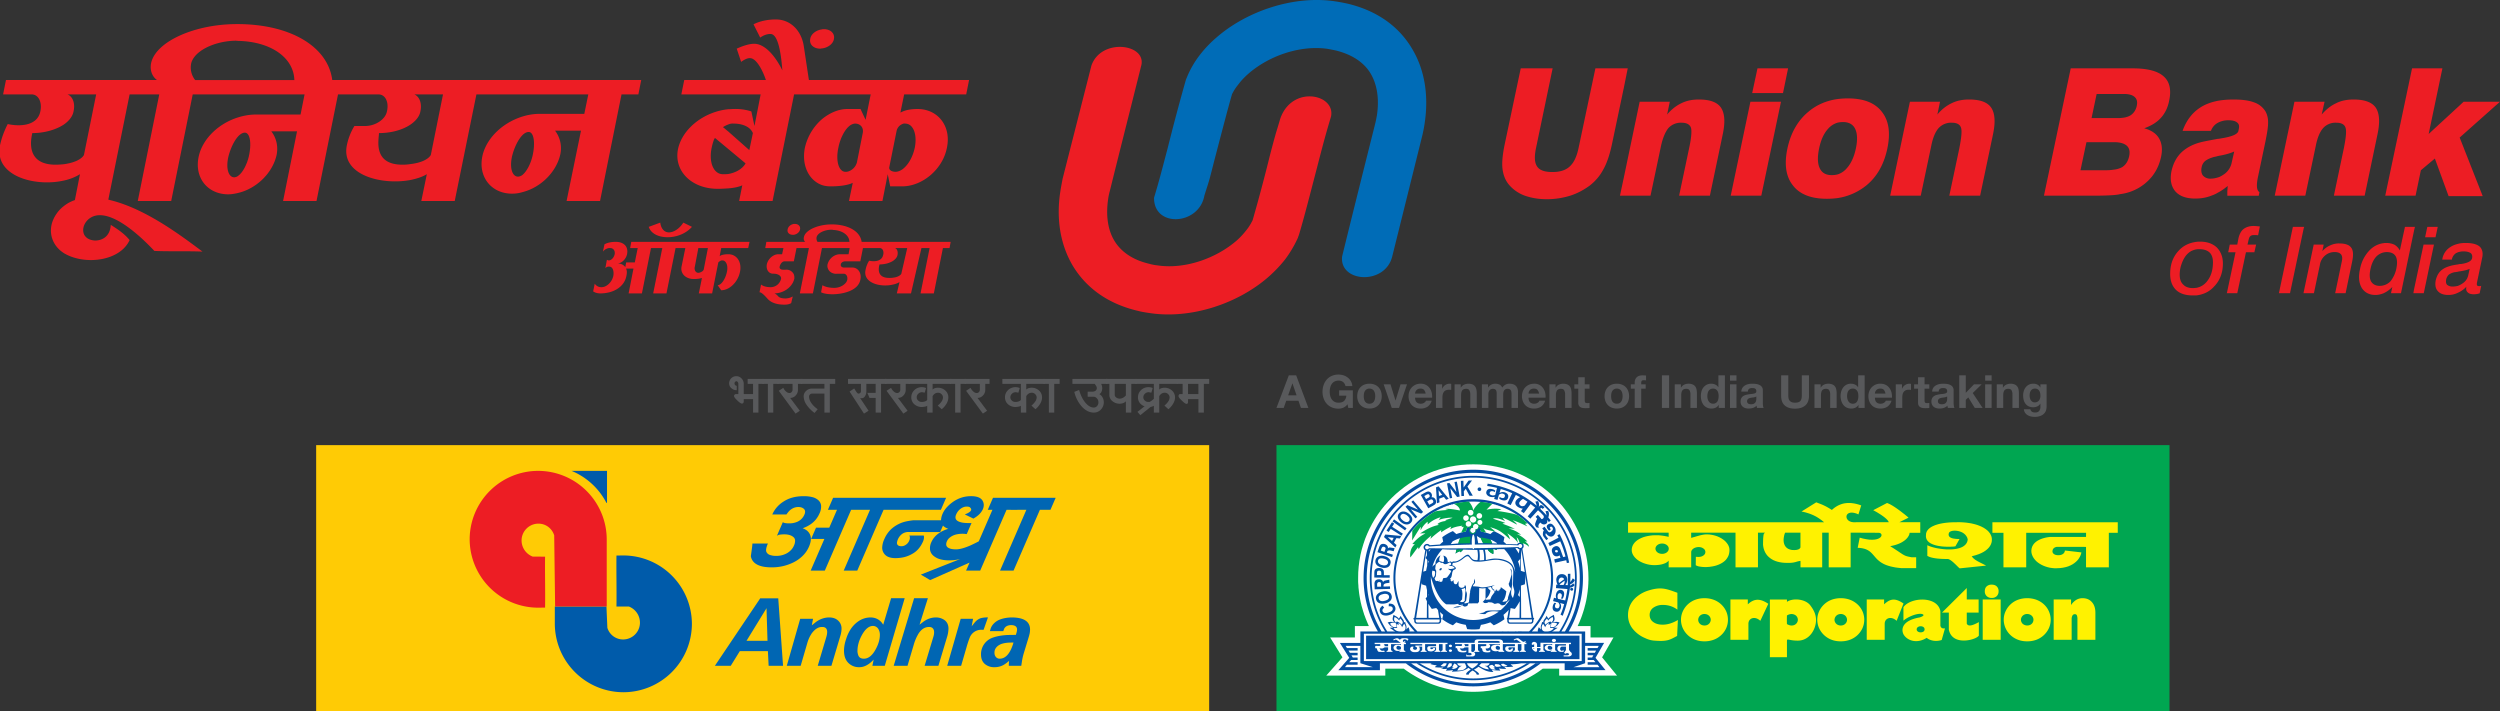
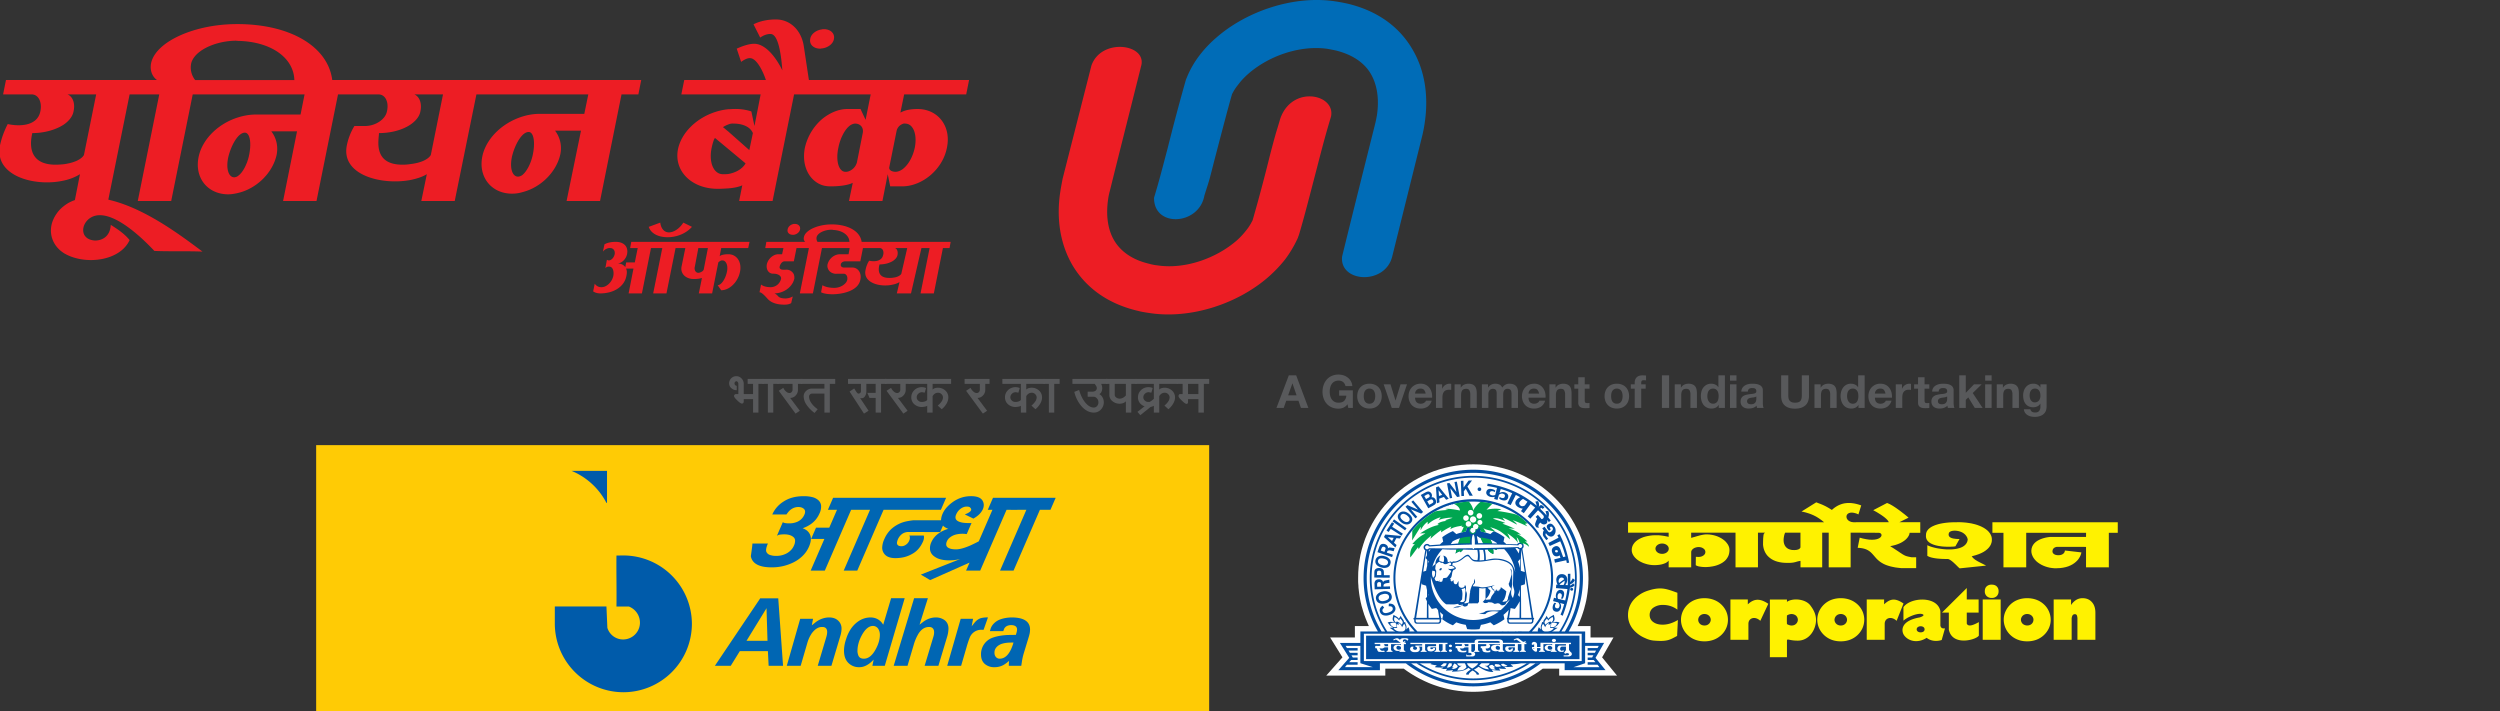
<svg xmlns="http://www.w3.org/2000/svg" viewBox="0 0 560.88 159.61">
  <rect x="0" y="0" width="560.88" height="159.61" fill="#333333" stroke="none" />
  <defs />
  <path fill="#ed1d24" d="M287.24 26.595c-1.04 3.565-.745 2.23-2.285 8.08a393.575 393.575 0 01-3.925 14.73c-.35.7-.75 1.4-1.29 2.09-.65.84-1.4 1.685-2.24 2.43-4.725 4.115-11.775 6.55-17.885 5.605-.5-.055-1.1-.15-1.785-.35-3.835-.895-6.365-2.78-7.805-5.15-1.54-2.535-1.94-5.86-1.4-9.435.055-.495.205-1.14.4-1.885 2.335-9.43 4.725-18.8 7.06-28.175.945-4.755-9.1-6-11.23.2l-6.465 25.4c-.14.79-.345 1.78-.5 2.82-.94 6.05-.05 11.815 2.74 16.575 2.93 4.905 7.75 8.585 14.66 10.21.745.2 1.64.35 2.68.5 9.19 1.39 19.775-2.085 26.69-8.185 1.385-1.24 2.68-2.58 3.775-4.015a25.98 25.98 0 002.785-4.765v-.05l.2-.54c1.09-3.58 2.58-9.43 4.12-15.33 1.44-5.605 1.985-7.54 3.08-11.215 1.05-5.005-8.7-7.14-11.38.45" />
  <path fill="#006cb7" d="M270.2 43.905c1.085-3.52.795-2.19 2.285-8.085 1.445-5.505 2.88-11.07 3.92-14.69.35-.69.8-1.435 1.34-2.08.65-.895 1.4-1.685 2.235-2.425 4.725-4.17 11.835-6.55 17.895-5.66.5.1 1.095.2 1.785.35 3.83.945 6.415 2.78 7.86 5.21 1.485 2.525 1.94 5.8 1.385 9.415-.1.5-.195 1.1-.4 1.89-2.485 9.92-4.965 19.79-7.4 29.715-.65 5.9 9.79 6.495 11.28-.15l6.71-26.985c.195-.845.4-1.785.545-2.875.89-6 .05-11.755-2.785-16.515-2.875-4.915-7.7-8.585-14.61-10.22-.74-.15-1.645-.35-2.73-.5-9.19-1.385-19.775 2.135-26.685 8.19a26.185 26.185 0 00-3.78 4.015 21.295 21.295 0 00-2.73 4.76l-.25.595a495.315 495.315 0 00-4.075 15.28c-1.49 5.655-1.985 7.59-3.08 11.21-.1 6.795 10.085 6.2 11.285-.45" />
-   <path fill="#ed1d24" d="M524.75 54.61a4.68 4.68 0 00-1.985.45 4.76 4.76 0 00-1.74 1.295l.3-1.485h-2.24l-2.235 10.61-.05.295h2.335l1.335-6.35a3.395 3.395 0 011.15-2.085 3.185 3.185 0 012.235-.785c.65 0 1.1.2 1.39.545.25.35.3.84.15 1.535l-1.495 7.14h2.345l1.435-6.945c.35-1.535.3-2.675-.195-3.275-.45-.64-1.34-.94-2.735-.94m12.875 5.655a6.8 6.8 0 01-1.35 2.88 3.375 3.375 0 01-2.38.985c-.89 0-1.545-.35-1.935-.985-.35-.65-.4-1.59-.15-2.73.25-1.24.695-2.185 1.335-2.875.45-.45 1-.745 1.545-.895.25-.05.5-.095.79-.095.95 0 1.595.3 2 .935.345.65.39 1.54.145 2.78m4.17-9.375h-2.235l-1.15 5.305a3.28 3.28 0 00-1.18-1.285 4.215 4.215 0 00-1.84-.4c-.255 0-.45 0-.7.05-1.095.15-2.135.645-3.03 1.54a8.16 8.16 0 00-2.185 4.27c-.4 1.73-.25 3.115.385 4.21.655 1.045 1.7 1.59 3.085 1.59.6 0 1.2-.15 1.745-.35.1-.05.145-.05.2-.1.645-.3 1.245-.745 1.835-1.34l-.3 1.39h2.24l2.93-14.04zm-36.175-.2c-.95 0-1.69.25-2.29.695-.545.45-.935 1.2-1.14 2.135l-.25 1.345h-1.69l-.35 1.73h1.645l-1.945 9.175h2.34l1.945-9.175h1.885l.395-1.73h-1.935l.2-.845c.1-.5.24-.9.44-1.04.2-.2.5-.25.95-.25h.3l.495.05.39-1.99h-.095c-.595-.05-1.04-.1-1.29-.1m11.33.2h-2.535l-3.135 14.88h2.49l3.08-14.585zm29.965 0h-2.34l-.495 2.33h2.335zm6.855 10.81a2.87 2.87 0 01-1.235 1.84 4.82 4.82 0 01-1.1.59 4.76 4.76 0 01-1.19.15 1.91 1.91 0 01-1.245-.39c-.245-.3-.29-.695-.195-1.2a2.085 2.085 0 01.6-1.085 3.38 3.38 0 011.335-.55c.145 0 .395-.045.695-.1l.2-.05c1.095-.145 1.89-.345 2.435-.59zm-.6-7.195c-.635 0-1.24.06-1.735.205-.65.15-1.24.4-1.735.74a3.91 3.91 0 00-1.74 2.58l-.05.2h2.185v-.1a2.15 2.15 0 01.84-1.285c.15-.1.3-.15.5-.25.35-.1.75-.2 1.245-.2.75 0 1.295.155 1.645.4.29.245.385.65.29 1.14-.15.645-.99 1.09-2.485 1.29h-.25c-.15.05-.295.05-.445.1-1.59.2-2.725.595-3.425 1.09-.8.545-1.3 1.385-1.55 2.48-.19 1.04-.045 1.835.45 2.38.5.6 1.295.895 2.39.895a4.65 4.65 0 002.135-.5c.695-.3 1.34-.74 1.89-1.34-.1.6 0 1 .3 1.24.25.3.745.45 1.435.45.2 0 .4-.05.6-.05l.65-.15.35-1.69c-.16.055-.26.055-.305.055h-.15c-.245 0-.4-.05-.49-.2-.05-.15-.05-.4.05-.84l1.135-5.41c.2-1.04 0-1.885-.595-2.43-.645-.54-1.69-.8-3.13-.8M495.24 63c-.655.9-1.5 1.385-2.495 1.585-.245 0-.5.05-.75.05-.935 0-1.68-.25-2.185-.795-.54-.49-.79-1.24-.79-2.23 0-.7.1-1.44.35-2.18.25-.75.545-1.4.945-1.94a3.965 3.965 0 011.34-1.19c.34-.145.7-.295 1.09-.345.2-.05.45-.05.65-.05 1.045 0 1.79.25 2.335.75.5.49.75 1.235.75 2.175 0 1.69-.4 3.075-1.24 4.17m-1.6-8.785c-.3 0-.595 0-.895.05-1.585.2-2.935.85-3.97 1.99-1.295 1.385-1.895 3.12-1.895 5.21 0 1.535.45 2.725 1.3 3.565.89.85 2.135 1.25 3.775 1.25h.79c1.64-.205 2.985-.855 4.03-2.04 1.29-1.34 1.935-3.075 1.935-5.16 0-1.485-.495-2.675-1.38-3.575-.91-.84-2.15-1.29-3.69-1.29m47.95 10.72l-.14.84h2.33l2.285-10.905h-2.335zm19.29-42.115h-8.15l-7.855 7.24 3.085-14.725h-6.81l-6.015 28.57h6.805l1.19-5.71 3.14-2.625 3.08 8.43H557l-5.17-13.14zM500.7 36.415a4.2 4.2 0 01-1.64 2.62c-.5.35-.995.65-1.54.795-.5.15-.99.25-1.595.25a2.165 2.165 0 01-1.69-.695c-.35-.445-.45-1.085-.3-1.83.1-.6.4-1.095.8-1.44.45-.35 1.095-.645 1.945-.89.25-.05.54-.1.84-.2.245-.05.445-.1.745-.15 1.335-.25 2.385-.6 2.985-.89zm7.6-11.36a4.82 4.82 0 00-2.585-2.085c-1.185-.445-2.73-.645-4.62-.645-1.29 0-2.485.1-3.575.3-1.44.3-2.685.74-3.78 1.435-1.84 1.145-3.225 2.925-4.075 5.305h6.365a3.33 3.33 0 011.49-1.785 4.825 4.825 0 012.43-.595c.9 0 1.54.15 1.95.5.39.29.535.745.39 1.385l-.1.5c-.15.74-1.44 1.29-3.925 1.685-.25.05-.5.1-.745.1-1.29.245-2.435.45-3.33.65-1.99.44-3.525 1.23-4.72 2.325-1.15 1.1-1.885 2.48-2.285 4.215-.4 1.935-.1 3.425.84 4.57.95 1.085 2.44 1.63 4.475 1.63 1.29 0 2.535-.2 3.73-.69.45-.155.89-.35 1.29-.6.795-.395 1.54-.94 2.285-1.54-.05.4-.05.75-.1 1.145v1.045h7.055l.15-.8c-.3-.19-.495-.545-.545-1.09-.05-.545 0-1.29.2-2.23l1.69-8.035c.4-1.985.64-3.47.595-4.365a4.89 4.89 0 00-.55-2.33m11.28 7.535c.35-1.73.89-3.025 1.64-3.87a3.7 3.7 0 012.885-1.19c1.14 0 1.84.35 2.085 1.04.3.65.15 2.235-.35 4.72l-2.23 10.615h6.905l2.875-13.74c.6-2.78.45-4.765-.385-6.01-.85-1.235-2.54-1.83-4.975-1.83-1.44 0-2.785.25-3.925.84-1.2.55-2.235 1.39-3.23 2.53l.645-2.875h-6.755l-4.425 21.085h6.86zm-77.82-10.265c-1.445 0-2.735.25-3.925.84-1.145.55-2.24 1.39-3.18 2.53l.595-2.875h-6.755l-4.43 21.085h6.86l2.385-11.315c.35-1.73.895-3.025 1.64-3.87a3.81 3.81 0 012.93-1.19c1.1 0 1.795.35 2.045 1.04.29.65.14 2.235-.35 4.72l-2.245 10.615h6.915l2.885-13.74c.59-2.78.44-4.765-.4-6.01-.85-1.235-2.485-1.83-4.97-1.83m-47.465-6.99l-1.19 5.55h6.915l1.14-5.55zm-13.165 6.99c-1.44 0-2.725.25-3.925.84-1.145.55-2.23 1.39-3.18 2.53l.6-2.875h-6.76l-3.525 16.865-.9 4.22h6.855l2.39-11.315c.4-1.73.95-3.025 1.635-3.87a3.81 3.81 0 012.94-1.19c1.09 0 1.78.35 2.08 1.04.25.65.15 2.235-.39 4.72l-2.24 10.615h6.905l2.88-13.74c.6-2.78.45-4.765-.39-6.01-.845-1.235-2.49-1.83-4.975-1.83m7.16 21.58h6.86l4.42-21.085h-6.86zm28.075-10.57c-.4 1.89-1.095 3.38-2.04 4.415a4.4 4.4 0 01-2.09 1.39c-.39.1-.84.15-1.285.15-1.3 0-2.19-.495-2.685-1.54-.495-1.035-.545-2.475-.15-4.415.4-1.935 1.05-3.37 1.995-4.415a4.515 4.515 0 012.125-1.39c.4-.095.8-.145 1.25-.145 1.29 0 2.23.495 2.73 1.535.5 1.045.55 2.53.15 4.415m-1.795-11.26c-.785 0-1.585.05-2.335.15-2.48.35-4.665 1.29-6.5 2.83-2.39 1.98-3.985 4.76-4.73 8.28-.74 3.52-.34 6.3 1.25 8.28 1.54 1.99 4.075 2.98 7.6 2.98.795 0 1.59-.05 2.38-.15a13.4 13.4 0 006.465-2.83c2.435-1.98 3.975-4.76 4.725-8.28.745-3.52.345-6.3-1.25-8.28-1.535-1.99-4.07-2.98-7.6-2.98m-49.39-6.74h-7.255l-3.775 17.855c-.405 1.935-1.05 3.32-1.995 4.165-.895.84-2.185 1.24-3.875 1.24-1.74 0-2.88-.4-3.425-1.24-.6-.85-.65-2.23-.25-4.165l3.725-17.855h-7.155L337.6 32.29c-.495 2.385-.69 4.275-.495 5.71.2 1.44.7 2.63 1.585 3.615a8.4 8.4 0 003.43 2.29c1.4.495 3.035.79 4.925.79 1.885 0 3.63-.3 5.22-.79 1.585-.5 3.075-1.295 4.42-2.29 1.245-.985 2.285-2.175 3.03-3.615.795-1.39 1.44-3.325 1.945-5.71l2.68-12.745zm114.2 8.425c-.2.9-.65 1.6-1.35 2.085-.69.45-1.685.65-2.93.65h-5.86l1.14-5.41h6.165c1.09 0 1.935.25 2.38.695.5.45.65 1.095.45 1.98m-1.695 11.265c-.24 1.14-.785 1.98-1.58 2.48a5 5 0 01-1.74.54 12 12 0 01-2.095.15h-5.51l1.34-6.295h6.265c1.29 0 2.23.3 2.78.79.595.55.75 1.295.54 2.335m.755-19.69h-13.87l-6.005 28.57h11.175c1.885 0 3.38-.05 4.625-.15.5-.055.89-.1 1.29-.2a10.895 10.895 0 007.2-4.02c1-1.29 1.64-2.725 1.99-4.365.35-1.635.2-2.975-.45-4.115-.635-1.09-1.74-1.835-3.33-2.28 1.545-.545 2.79-1.29 3.735-2.33.895-.995 1.535-2.235 1.835-3.77.55-2.485.15-4.32-1.19-5.515-1.345-1.235-3.68-1.825-7.005-1.825" />
  <path fill="#ed1d24" fill-rule="evenodd" d="M157.875 60.51c-.1.2-.3.4-.545.5-.2.1-.45.2-.65.2-.595 0-.995-.65-.79-1.39l.785-4.165h2.145zm-4.57-6.25h-11.68l-.25 1.395h1.7l-.655 3.22h-1.935l-.2 1.05a2.02 2.02 0 00-1.74-.8c1-.1 1.885-1 2.135-2.085.35-1.685-.7-2.825-2.635-2.775-.94 0-1.785.195-2.43.545l-.35 1.64c.4-.5 1.04-.84 1.635-.8.7 0 1.15.6 1 1.39-.15.74-.75 1.39-1.34 1.39-.055 0-.2-.05-.4-.15l-.35 1.89c.2-.25.55-.4.9-.35.7 0 1.09.89.89 2.08-.3 1.39-1.5 2.53-2.63 2.53a1.73 1.73 0 01-1.54-.79l-.355 1.735c.45.3 1 .45 1.595.45 3.08 0 5.42-1.545 5.865-3.925.15-.69.15-1.285-.1-1.635h1.685l-1.09 5.555h2.985l2.035-10.165h2.535l-2.04 10.165h2.98l2.04-10.165h2.19l-.85 4.165c-.295 1.54.895 2.73 2.635 2.78.75 0 1.345-.05 1.79-.2.05 0 .1-.05.145-.05l-.145.785-.55 2.685h2.985l1.39-6.945c.3-.295.65-.49.945-.445.8 0 1.295 1.15.995 2.53-.35 1.685-1.29 3.025-2.09 3.025l.8 1.135c1.89 0 3.775-1.875 4.22-4.16.45-2.185-.74-3.92-2.59-3.92-.94 0-1.685.15-1.98.45l.35-1.835h6.055l.3-1.39h-10.83zm48.9 7.19c-.25.4-.945.75-1.84.85-.3.05-.6.05-.9.05-2.875 0-2.335-2.385-2.13-3.025 1.14 0 2.23-.3 3.03-.8.49-.34.895-.785.99-1.285.15-.74-.05-1.385-.55-1.585h2.735zm-15.31-7.185h-3.48a1.405 1.405 0 01-.2-1.09c.255-.9 1.7-1.59 3.235-1.64.15 0 .3 0 .45.05 2.13.1 3.625 1.185 3.675 2.68zm13.47 0h-7.055c-.3-2.285-2.835-3.82-6.415-3.92h-.3c-3.025 0-5.815 1.24-6.205 2.73-.15.5-.05.89.245 1.19h-8.7l-.25 1.39h4.08l-.3 1.385h-.84c-1.145 0-2.34 1.045-2.59 2.285-.2 1.185.45 2.125 1.495 2.08 1.095 0 1.835.545 1.69 1.195a2.395 2.395 0 01-2.285 1.83c-.95 0-1.695-.2-2.19-.595l-.35 1.735c.4 0 .95.5 1.745 1.39.8.945 2.135 1.39 3.825 1.39.645 0 1.14-.1 1.54-.35l.35-1.485a3.535 3.535 0 01-1.59.445c-.8 0-1.35-.15-1.64-.445-.4-.45-.7-.64-.9-.695 1.99 0 3.825-1.29 4.375-2.925.05-.1.05-.2.1-.3.05-.395 0-.74-.1-1.04a1.82 1.82 0 00-1.835-1.045h-.65c-.45 0-.8-.295-.7-.69.15-.65.6-1.19 1.1-1.19h2.085l.6-2.975h2.78l-2.035 10.165h2.93l2.035-10.165h6.215l-.25 1.385h-1.94c-.55 0-1.09.2-1.54.5a3.18 3.18 0 00-1.24 1.785 1.75 1.75 0 001.24 1.985c.25.1.55.14.9.1h1.485c.6 0 .945.64.8 1.385-.2.94-1.55 1.785-2.835 1.785h-.35c-1.24-.05-1.985-.35-2.385-.595l-.3 1.585c.55.3 1.54.45 2.685.45 2.485-.05 5.665-.9 6.115-3.225.345-1.485-.45-2.725-1.735-2.775h-1.945c-.45 0-.8-.3-.695-.7.05-.395.5-.69 1-.69h3.375l.595-2.975h3.775c.6 0 1 .695.75 1.585-.35 1.49-2.14 1.49-3.13 1.245-.4.59-.7 1.435-.8 2.025-.7 2.975 3.33 4.02 6.165 3.325a4.695 4.695 0 001.44-.545l-.6 2.53h3.18l2.34-10.165h1.835l-2.035 10.165h2.985l2.035-10.165h1.49l.25-1.39h-4.62zm-22.265-1.59c.695-.1 1.29-.6 1.39-1.185.15-.7-.35-1.25-1.145-1.25h-.25c-.69.105-1.285.6-1.39 1.25-.145.645.35 1.185 1.15 1.185zm-28.33.55c2.145 0 4.23-.9 5.47-2.335l-1.935-.945c-.845 1.34-2.14 2.19-3.235 2.19-1.035 0-1.785-.85-1.935-2.19l-2.585.95c.45 1.435 2.085 2.325 4.22 2.325m52.68-25.39c.2-.1.445-.15.65-.1 1.78 0 2.73 2.425 2.135 5.4-.45 2.14-1.54 3.975-2.785 4.86-.5.35-1.04.55-1.545.55-.89 0-1.535-.45-1.39-1.04l1.64-8.14a2.135 2.135 0 011.3-1.53m-8.9 2.03l-1.295 6.545a2.935 2.935 0 01-1.535 1.89 2.025 2.025 0 01-1.05.25c-1.49 0-2.23-2.44-1.585-5.415.445-2.23 1.49-4.16 2.635-5 .4-.255.79-.4 1.135-.4 1.2 0 1.945.94 1.7 2.13m-25.45 3.815l-4.715-4.165-1.195-.99c.4-.25.79-.445 1.195-.595a2.4 2.4 0 011.14-.2c2.19 0 3.825.795 4.375 2.135zm-4.715 5.36c-.4.05-.8.05-1.195.05-2.09 0-3.23-2.63-2.535-5.95.25-1.145.5-1.885.745-2.185l2.985 2.48 3.875 3.225c-.7 1.24-2.185 2.085-3.875 2.38m39.055-21.08h-20.97l-1.145-7.59c-.545-3.57-3.03-6-6.26-6-1.935 0-3.675.395-5.02 1.09l1.5 2.975c.785-.55 1.635-.84 2.33-.8 1.485 0 2.285 3.38 2.635 8.14-1.845-3.72-4.18-5.95-6.31-5.95-.95 0-2.29.35-3.925 1.095l.99 2.97c.745-.545 1.485-.895 2.035-.835 1.09 0 2.49 1.88 3.525 4.905H153.51l-.65 3.225h17.79l-1.385 7.09-.7-3.275a11.47 11.47 0 00-3.92-.54c-.405 0-.85.05-1.25.05-5.41.545-10.285 4.31-11.28 8.925-.995 4.91 3.035 8.93 8.9 8.93.89 0 1.635-.05 2.385-.1 1.34-.1 2.43-.35 3.13-.69l-.7 3.52h7.5l4.825-23.91h17.185l-1.14 5.705-1.14-2.43h-2.935c-2.035 0-4.025.895-5.715 2.28a12 12 0 00-3.83 6.4c-.79 3.97.9 7.345 3.83 8.385.6.2 1.25.29 1.945.29 1.83 0 3.32-.2 4.37-.545.25-.1.4-.145.595-.245l-.6 2.875-.25 1.195h7.51l1.19-6.01.55 2.73h2.74c4.57-.045 9.09-3.915 9.985-8.68 1-4.76-1.94-8.62-6.515-8.675-1.44 0-2.63.2-3.475.595-.15.05-.295.15-.445.2l.45-2.185.39-1.885h13.92l.645-3.225zm-18.435-7.04c.1 0 .25-.05.395-.05 1.34-.15 2.54-1.05 2.685-2.135.25-1.19-.74-2.185-2.235-2.185-.15 0-.3 0-.45.05-1.29.15-2.485 1.04-2.63 2.135-.25 1.185.695 2.185 2.235 2.185m-64.55 24.1c-.45 1.885-1.345 3.48-2.235 4.22a1.815 1.815 0 01-.995.395c-1.345 0-1.945-2.03-1.345-4.61.5-1.985 1.39-3.77 2.34-4.715.45-.45.935-.695 1.39-.695 1.14 0 1.54 2.43.845 5.41m-22.81-.25c-.6 1.04-2.34 1.785-4.525 2.035a11 11 0 01-1.84.145c-6.755 0-5.265-5.75-5.265-7.09 2.785 0 5.365-.745 7.105-1.935 1.2-.84 1.99-1.835 2.185-2.93.4-1.785-.2-3.32-1.34-3.815h6.415zm-40.85.4c-.445 1.83-1.34 3.47-2.235 4.165a1.61 1.61 0 01-1 .445c-1.335 0-1.93-2.03-1.335-4.615.495-1.98 1.39-3.77 2.335-4.715.45-.44.945-.69 1.345-.69 1.185 0 1.585 2.425.89 5.405M53.57 17.96h-9.79a4.55 4.55 0 01-.895-3.715c.65-2.785 5.12-5.015 9.94-5.115.25 0 .49.05.75.05 7.25.2 12.315 3.77 12.465 8.78zM18.835 34.77c-.6 1.04-2.335 1.785-4.565 2.08-.555.05-1.15.1-1.795.1-6.71 0-5.57-5.6-5.225-7.09 2.69 0 5.27-.745 7.02-1.885 1.235-.845 2.03-1.885 2.23-2.98.395-1.785-.15-3.32-1.345-3.815h6.42zM134.62 45.09l4.82-23.91h3.78l.64-3.225H74.54c-.945-7.44-9.24-12.45-20.97-12.55h-.4c-9.485 0-18.035 3.865-19.23 8.585-.4 1.635.15 3.17 1.29 3.965H1.34L.695 21.18H7.1c1.5 0 2.4 1.685 1.95 3.815-.7 3.43-4.925 3.375-7.31 2.835A19.215 19.215 0 000 32.58v2.635c1.09 4.865 8.65 6.55 14.27 5.305 1.385-.29 2.625-.79 3.67-1.44l-1.14 5.81c-.89.3-1.74.74-2.53 1.385-.4.3-.75.65-1.1 1.04-2.98 3.575-1.84 7.55 1.1 9.43.19.15.445.245.69.395 4.67 2.335 12.03 1.29 14.12-3.275-1.25-1.535-2.84-2.53-4.23-3.42-.15 2.73-2.035 3.52-3.53 3.52-4.025-.25-3.085-4.905.2-5.6 4.42-.9 10.78 5.45 13.115 7.93 3.48.15 7.35 0 10.79.15C39.755 52.18 32.1 46.58 24.3 44.795l4.78-23.615h6.65l-4.82 23.91h7.5l4.825-23.91H68.33l-.9 4.515h-9.935c-1.345 0-2.635.2-3.925.595-4.325 1.285-8 4.66-8.945 8.63-1.145 4.76 1.79 8.625 6.515 8.68.79 0 1.64-.15 2.43-.35 3.975-.99 7.5-4.36 8.45-8.33.44-1.935.05-3.87-1.15-5.46h5.77l-3.13 15.63h7.5l4.825-23.91h9.095c1.485 0 2.38 1.685 1.88 3.815-.345 1.79-2.58 3.275-4.91 3.275h-2.39a13.495 13.495 0 00-1.69 4.315c-1.385 6.7 7.8 9.025 14.31 7.79 1.4-.295 2.635-.695 3.63-1.295l-1.24 6.01h7.5l4.865-23.91h25.1l-.895 4.36h-9.93c-1.35 0-2.64.2-3.93.6-4.325 1.335-7.955 4.66-8.95 8.63-1.14 4.765 1.845 8.63 6.515 8.68.84 0 1.64-.1 2.435-.35 3.975-.995 7.5-4.36 8.445-8.33.45-1.885.05-3.87-1.145-5.455h5.82l-3.235 15.775z" />
  <path fill="#58595b" d="M290.89 88.695l-.925-2.685h-.015l-.955 2.685zm-.09-4.485l2.74 7.315h-1.67l-.56-1.625h-2.735L288 91.525h-1.625l2.775-7.315zm10.57 7.255a2.665 2.665 0 01-1.06.22 3.76 3.76 0 01-1.515-.29 3.2 3.2 0 01-1.13-.8 3.53 3.53 0 01-.71-1.205 4.41 4.41 0 01-.245-1.49c0-.55.08-1.055.25-1.525a3.7 3.7 0 01.7-1.225 3.24 3.24 0 011.135-.82 3.82 3.82 0 012.61-.125c.35.11.67.28.955.5a2.63 2.63 0 011.04 1.915h-1.54a1.54 1.54 0 00-.55-.925 1.605 1.605 0 00-1-.305 1.92 1.92 0 00-.92.21 1.78 1.78 0 00-.62.56 2.4 2.4 0 00-.34.805 4.09 4.09 0 000 1.83c.07.29.185.55.34.785a1.72 1.72 0 00.62.55c.25.15.56.215.92.215.535 0 .95-.135 1.24-.4a1.8 1.8 0 00.505-1.175h-1.62v-1.2h3.075v3.95h-1.02l-.17-.825a2.365 2.365 0 01-.95.77m4.65-1.965c.04.2.11.38.21.55a1.14 1.14 0 001.01.525c.25 0 .45-.05.62-.15a1.09 1.09 0 00.4-.38 1.69 1.69 0 00.21-.55 2.975 2.975 0 000-1.245 1.64 1.64 0 00-.21-.535 1.11 1.11 0 00-.4-.385 1.18 1.18 0 00-.62-.15 1.14 1.14 0 00-1.01.535 1.675 1.675 0 00-.21.54 3.365 3.365 0 000 1.245m-1.325-1.77a2.48 2.48 0 01.55-.88 2.48 2.48 0 01.865-.565 3.09 3.09 0 011.13-.2c.42 0 .8.07 1.135.2a2.42 2.42 0 011.42 1.445 3.3 3.3 0 01.2 1.15 3.25 3.25 0 01-.2 1.15 2.46 2.46 0 01-1.42 1.435 3.185 3.185 0 01-1.135.195 3.165 3.165 0 01-1.13-.2 2.45 2.45 0 01-1.415-1.435 3.135 3.135 0 01-.2-1.14c0-.425.07-.815.2-1.155m7.555 3.795l-1.82-5.3h1.53l1.12 3.62h.02l1.115-3.62h1.45l-1.8 5.3zm7.23-4.06c-.175-.19-.44-.285-.8-.285a1.295 1.295 0 00-.575.115 1.165 1.165 0 00-.37.295.99.99 0 00-.2.37 1.495 1.495 0 00-.065.35h2.375a1.705 1.705 0 00-.365-.845m-1.65 2.79c.225.21.53.32.95.32a1.27 1.27 0 00.75-.225.92.92 0 00.395-.465h1.28a2.44 2.44 0 01-.945 1.365 2.765 2.765 0 01-1.535.41 3.025 3.025 0 01-1.13-.2 2.45 2.45 0 01-.85-.57 2.53 2.53 0 01-.54-.885 3.125 3.125 0 01-.19-1.12 3.05 3.05 0 01.195-1.11 2.595 2.595 0 012.515-1.69 2.375 2.375 0 012.005.965 2.89 2.89 0 01.465 1 3.85 3.85 0 01.105 1.175h-3.83c.02.475.14.815.36 1.03m5.715-4.03v.985h.025a1.8 1.8 0 011.69-1.125 1.2 1.2 0 01.32.05v1.35a2.14 2.14 0 00-1.2.08 1.19 1.19 0 00-.45.37 1.47 1.47 0 00-.24.535 2.955 2.955 0 00-.075.665v2.39h-1.45v-5.3zm4.175 0v.74h.035a1.625 1.625 0 01.72-.67 2.5 2.5 0 011.865-.05 1.35 1.35 0 01.58.44 1.65 1.65 0 01.305.685 4.115 4.115 0 01.09.9v3.25h-1.455v-2.99a1.88 1.88 0 00-.21-.975c-.135-.215-.375-.325-.725-.325-.4 0-.685.12-.865.35-.175.24-.265.625-.265 1.165v2.78h-1.46v-5.3zm6.12 0v.72h.02a1.875 1.875 0 011.62-.86c.335 0 .64.065.92.195a1.295 1.295 0 01.63.685 2.27 2.27 0 01.64-.615 1.755 1.755 0 01.96-.265c.28 0 .54.035.785.1a1.55 1.55 0 01.615.33c.165.15.3.345.4.59a2.48 2.48 0 01.14.88v3.54h-1.455v-3c0-.18-.01-.35-.025-.5a1.01 1.01 0 00-.115-.41.62.62 0 00-.27-.285 1.01 1.01 0 00-.485-.1.905.905 0 00-.5.12.84.84 0 00-.295.305 1.415 1.415 0 00-.15.435 3.32 3.32 0 00-.03.485v2.95h-1.46v-2.97c0-.16 0-.31-.01-.465a1.365 1.365 0 00-.085-.43.66.66 0 00-.255-.31.95.95 0 00-.53-.12.91.91 0 00-.6.22.97.97 0 00-.27.37 1.525 1.525 0 00-.115.635v3.07h-1.455v-5.3zm11.085 1.24c-.175-.19-.435-.285-.795-.285a1.27 1.27 0 00-.575.115 1.08 1.08 0 00-.57.665 1.985 1.985 0 00-.065.35h2.37a1.705 1.705 0 00-.365-.845m-1.65 2.79a1.32 1.32 0 00.95.32c.295 0 .55-.075.755-.225a.945.945 0 00.395-.465h1.28a2.42 2.42 0 01-.95 1.365 2.77 2.77 0 01-1.535.41 3.055 3.055 0 01-1.13-.2 2.45 2.45 0 01-.85-.57 2.53 2.53 0 01-.535-.885 3.165 3.165 0 010-2.23 2.61 2.61 0 011.415-1.475 2.83 2.83 0 011.1-.215 2.34 2.34 0 012.005.965 2.865 2.865 0 01.47 1 3.85 3.85 0 01.1 1.175h-3.825c.02.475.14.815.355 1.03m5.72-4.03v.74h.03a1.645 1.645 0 01.72-.67 2.455 2.455 0 011.865-.05c.245.1.45.25.585.44a1.745 1.745 0 01.3.685 4.24 4.24 0 01.09.9v3.25h-1.45v-2.99a1.825 1.825 0 00-.215-.975c-.13-.215-.38-.325-.725-.325-.4 0-.685.12-.86.35-.175.24-.265.625-.265 1.165v2.78h-1.46v-5.3zm7.615 0v.975h-1.07v2.625c0 .25.04.405.125.49.085.085.245.125.495.125a1.795 1.795 0 00.235-.015 1.71 1.71 0 00.215-.025v1.125a3.13 3.13 0 01-.41.04l-.445.01c-.225 0-.435-.015-.635-.04a1.57 1.57 0 01-.535-.185.92.92 0 01-.365-.38 1.31 1.31 0 01-.135-.65V87.2h-.88v-.975h.88V84.64h1.455v1.585zm4.9 3.275c.05.2.12.38.215.55a1.12 1.12 0 001.01.52c.24 0 .455-.045.62-.145a1.1 1.1 0 00.4-.38 1.735 1.735 0 00.215-.55 2.965 2.965 0 000-1.24 1.68 1.68 0 00-.215-.54 1.115 1.115 0 00-.4-.385 1.195 1.195 0 00-.62-.15 1.16 1.16 0 00-1.01.535 1.765 1.765 0 00-.21.54 3.525 3.525 0 000 1.245m-1.325-1.77a2.44 2.44 0 011.42-1.445 3.065 3.065 0 011.125-.2c.425 0 .795.07 1.135.2a2.39 2.39 0 011.42 1.445 3.15 3.15 0 01.2 1.15 3.1 3.1 0 01-.2 1.15 2.35 2.35 0 01-.56.87 2.37 2.37 0 01-.86.565 3.19 3.19 0 01-1.135.195 3.145 3.145 0 01-1.125-.2 2.34 2.34 0 01-.86-.56 2.37 2.37 0 01-.56-.875 3.135 3.135 0 01-.2-1.14c0-.425.07-.815.2-1.155m5.685-.53v-.975h.875v-.405c0-.47.14-.86.44-1.16.295-.3.74-.45 1.33-.45.135 0 .265.005.4.02.12 0 .25.015.375.02v1.09a4 4 0 00-.535-.035c-.2 0-.34.05-.425.135-.085.1-.125.25-.125.47v.315h1v.975h-1v4.325h-1.46V87.2zm8.595 4.325h-1.615V84.21h1.615zm2.64-5.3v.74h.03a1.735 1.735 0 01.72-.67 2.4 2.4 0 011.86-.05c.25.1.45.25.6.44a1.74 1.74 0 01.3.685 4.355 4.355 0 01.085.9v3.25h-1.45v-2.99a1.955 1.955 0 00-.21-.975c-.14-.215-.385-.325-.725-.325-.4 0-.69.12-.865.35-.185.24-.27.625-.27 1.165v2.78h-1.455v-5.3zm8.405 2.005a1.515 1.515 0 00-.205-.53 1.215 1.215 0 00-.39-.375 1.12 1.12 0 00-.595-.145 1.19 1.19 0 00-.605.145 1.16 1.16 0 00-.395.38 1.64 1.64 0 00-.21.54 2.7 2.7 0 00-.065.625 2.7 2.7 0 00.065.615c.05.205.13.39.235.55.1.16.235.29.4.385.155.1.35.15.575.15a1.11 1.11 0 00.99-.525 1.655 1.655 0 00.2-.55 3.12 3.12 0 000-1.265m.06 2.615a1.47 1.47 0 01-.67.62 2.2 2.2 0 01-.935.195 2.18 2.18 0 01-1.8-.85 3.04 3.04 0 01-.44-.915 4.035 4.035 0 010-2.095 2.33 2.33 0 011.18-1.49 2.2 2.2 0 011.025-.225c.32 0 .615.07.9.2a1.565 1.565 0 01.67.59h.02V84.21h1.46v7.315H385.6v-.68zm4.01.68h-1.455v-5.3h1.45zm-1.455-7.315h1.45v1.2h-1.45zm5.905 4.72a.55.55 0 01-.23.13 3.015 3.015 0 01-.63.13c-.115.01-.23.03-.35.05a2.06 2.06 0 00-.32.08 1.05 1.05 0 00-.285.14.71.71 0 00-.18.22.655.655 0 00-.08.34c0 .125.025.235.08.325a.5.5 0 00.185.21c.085.05.18.09.295.11a1.72 1.72 0 00.335.03c.285 0 .51-.05.67-.145a.975.975 0 00.48-.75 2.32 2.32 0 00.03-.325zm-3.365-1.07a1.67 1.67 0 01.255-.855 1.65 1.65 0 01.575-.535 2.44 2.44 0 01.785-.3 4.465 4.465 0 01.875-.085c.27 0 .545.02.815.055a2.49 2.49 0 01.75.22 1.25 1.25 0 01.77 1.23v2.75c0 .25.01.48.04.69a1.275 1.275 0 00.15.495H394.2a2.215 2.215 0 01-.1-.515 1.995 1.995 0 01-.825.505 3.36 3.36 0 01-.965.145 2.61 2.61 0 01-.705-.095 1.6 1.6 0 01-.575-.29 1.31 1.31 0 01-.385-.485 1.6 1.6 0 01-.14-.715c0-.3.055-.545.165-.74a1.355 1.355 0 01.4-.46 1.955 1.955 0 01.58-.265c.215-.06.44-.1.65-.14.225-.035.435-.06.65-.08a4 4 0 00.565-.09 1.005 1.005 0 00.385-.18c.1-.08.14-.19.135-.345a.815.815 0 00-.075-.375.575.575 0 00-.2-.215.835.835 0 00-.3-.1 2.37 2.37 0 00-.37-.025 1.165 1.165 0 00-.68.18c-.16.125-.25.33-.285.62zm14.35 3.105c-.56.48-1.32.72-2.3.72-1 0-1.765-.235-2.3-.715-.55-.475-.815-1.215-.815-2.21v-4.55h1.605v4.55c0 .2.015.39.05.58a1.235 1.235 0 00.215.51c.11.15.26.265.46.36.19.09.45.13.785.13.57 0 .97-.125 1.185-.375.225-.26.33-.655.33-1.205v-4.55h1.615v4.55c0 .99-.28 1.725-.83 2.205m3.445-4.74v.74h.03a1.675 1.675 0 01.715-.67 2.45 2.45 0 011.865-.05c.25.1.45.25.59.44.145.19.25.415.3.685.06.275.09.575.09.9v3.25h-1.45v-2.99a1.84 1.84 0 00-.215-.975c-.135-.215-.375-.325-.725-.325-.4 0-.685.12-.865.35-.175.24-.265.625-.265 1.165v2.78h-1.455v-5.3zm8.405 2.005a1.525 1.525 0 00-.215-.53 1.25 1.25 0 00-.38-.375 1.12 1.12 0 00-.6-.145 1.175 1.175 0 00-.605.145 1.19 1.19 0 00-.4.38 1.675 1.675 0 00-.21.54 2.905 2.905 0 00.005 1.24c.05.205.125.39.235.55a1.105 1.105 0 00.98.54c.235 0 .435-.05.6-.15a1.05 1.05 0 00.38-.38 1.75 1.75 0 00.21-.55 3.475 3.475 0 000-1.265m.065 2.615a1.515 1.515 0 01-.675.62 2.21 2.21 0 01-.945.195 2.285 2.285 0 01-1.04-.235 2.05 2.05 0 01-.75-.62 2.925 2.925 0 01-.44-.91 3.765 3.765 0 010-2.1 2.785 2.785 0 01.445-.87 2.25 2.25 0 01.73-.615 2.215 2.215 0 011.03-.225c.31 0 .61.07.9.2a1.565 1.565 0 01.665.59h.025V84.21h1.455v7.315h-1.385v-.68zm5.71-3.38c-.18-.19-.445-.285-.8-.285a1.325 1.325 0 00-.58.115 1.115 1.115 0 00-.565.665 1.775 1.775 0 00-.065.35h2.37a1.74 1.74 0 00-.36-.845m-1.655 2.79a1.325 1.325 0 00.95.32 1.27 1.27 0 00.75-.225.9.9 0 00.4-.465h1.28a2.45 2.45 0 01-.945 1.365 2.79 2.79 0 01-1.54.41 3.07 3.07 0 01-1.13-.2 2.43 2.43 0 01-.85-.57 2.53 2.53 0 01-.535-.885 3.01 3.01 0 01-.19-1.12 3.05 3.05 0 01.195-1.11 2.585 2.585 0 012.51-1.69c.45 0 .845.09 1.175.26a2.25 2.25 0 01.83.7 2.9 2.9 0 01.47 1.01 3.745 3.745 0 01.1 1.17h-3.825c.02.475.14.815.355 1.03m5.72-4.03v.985h.025a1.8 1.8 0 011.685-1.125 1.15 1.15 0 01.32.05v1.35a2.3 2.3 0 00-.525-.05 1.55 1.55 0 00-.68.135 1.2 1.2 0 00-.44.365 1.45 1.45 0 00-.24.535 3.07 3.07 0 00-.075.665v2.39h-1.46v-5.3zm6.135 0v.975h-1.065v2.625c0 .25.04.405.12.49.085.085.25.125.5.125a1.735 1.735 0 00.23-.015 1.525 1.525 0 00.215-.025v1.125a3.01 3.01 0 01-.41.04l-.44.01c-.225 0-.435-.015-.645-.04a1.595 1.595 0 01-.53-.185.95.95 0 01-.365-.38 1.31 1.31 0 01-.135-.65V87.2h-.88v-.975h.88V84.64h1.46v1.585zm4.005 2.705a.6.6 0 01-.23.13 3.46 3.46 0 01-.63.13c-.12.01-.235.03-.35.05a2.26 2.26 0 00-.325.08.935.935 0 00-.28.14.66.66 0 00-.26.56c0 .125.025.235.075.325.05.09.11.16.2.21.07.05.165.09.28.11a1.77 1.77 0 00.34.03c.285 0 .505-.05.665-.145a.955.955 0 00.35-.34 1.12 1.12 0 00.14-.41 2.94 2.94 0 00.025-.325zm-3.365-1.07a1.65 1.65 0 01.25-.855 1.75 1.75 0 01.575-.535 2.5 2.5 0 01.785-.3 4.5 4.5 0 01.885-.085c.265 0 .535.02.805.055a2.555 2.555 0 01.75.22 1.44 1.44 0 01.56.46 1.3 1.3 0 01.205.77v2.75c0 .25.02.48.05.69a1.165 1.165 0 00.145.495h-1.48a1.425 1.425 0 01-.065-.25 1.13 1.13 0 01-.04-.265 2 2 0 01-.82.505 3.385 3.385 0 01-.97.145 2.585 2.585 0 01-.7-.095 1.625 1.625 0 01-.58-.29 1.325 1.325 0 01-.38-.485 1.6 1.6 0 01-.14-.715 1.5 1.5 0 01.16-.74 1.325 1.325 0 01.41-.46 1.785 1.785 0 01.575-.265 7.156 7.156 0 011.3-.22 3.88 3.88 0 00.56-.09 1.015 1.015 0 00.39-.18c.1-.08.14-.19.135-.345a.77.77 0 00-.075-.375.59.59 0 00-.2-.215.86.86 0 00-.305-.1 2.34 2.34 0 00-.365-.025 1.17 1.17 0 00-.68.18c-.16.125-.255.33-.285.62zm7.54-3.65v3.92l1.84-1.9h1.72l-2 1.945 2.225 3.35h-1.76l-1.455-2.365-.57.535v1.83h-1.46V84.21zm5.8 7.315h-1.45v-5.3h1.45zm-1.45-7.315h1.45v1.2h-1.45zm3.98 2.015v.74h.03a1.67 1.67 0 01.725-.67 2.45 2.45 0 011.86-.05c.25.1.445.25.59.44.145.19.24.415.3.685.06.275.085.575.085.9v3.25h-1.45v-2.99a1.9 1.9 0 00-.205-.975c-.14-.215-.385-.325-.73-.325-.4 0-.68.12-.865.35-.18.24-.27.625-.27 1.165v2.78h-1.45v-5.3zm7.72 3.925a1.13 1.13 0 00.39-.325 1.535 1.535 0 00.23-.47 1.86 1.86 0 00.075-.545 2.825 2.825 0 00-.06-.625 1.45 1.45 0 00-.2-.51 1.075 1.075 0 00-.38-.36 1.2 1.2 0 00-.6-.135 1.05 1.05 0 00-.895.455 1.335 1.335 0 00-.215.485 2.675 2.675 0 00-.01 1.14c.035.185.1.35.19.5.1.15.215.275.365.37.15.095.335.145.565.145a1.17 1.17 0 00.545-.125m1.995 1.765a1.7 1.7 0 01-.375.76 2.135 2.135 0 01-.835.6 3.49 3.49 0 01-1.45.25 3.385 3.385 0 01-.795-.1 2.4 2.4 0 01-.74-.3 1.8 1.8 0 01-.555-.53 1.52 1.52 0 01-.25-.775h1.445c.075.28.2.465.4.57.2.11.425.155.685.155.41 0 .715-.12.9-.365a1.47 1.47 0 00.27-.93v-.7h-.02a1.43 1.43 0 01-.67.62 2.125 2.125 0 01-.92.2 2.31 2.31 0 01-1.025-.21 1.93 1.93 0 01-.71-.575 2.43 2.43 0 01-.405-.85 4.16 4.16 0 01-.125-1.025 3.25 3.25 0 01.15-.99 2.6 2.6 0 01.43-.84 2.14 2.14 0 01.715-.58 2.21 2.21 0 01.98-.215 2.05 2.05 0 01.92.195c.26.13.485.35.66.66h.02v-.715h1.39v4.96a3.715 3.715 0 01-.09.73m-295.02-7.05a1.62 1.62 0 012.31.03c.335.35.5.765.5 1.24v2.28h2.09v-2.3h-1.21v-1.1h3.625v1.1h-1.21v6.45h-1.2v-3.02h-2.095v.515a.555.555 0 01-.12.36.385.385 0 01-.27.125c-.235 0-.58-.235-1.05-.7-.485-.45-.735-.785-.735-1.01a.4.4 0 01.12-.285.46.46 0 01.285-.135h.56v-2.28a.645.645 0 00-.135-.425c-.08-.115-.185-.18-.3-.18a.35.35 0 00-.29.15.45.45 0 00-.135.335c0 .14.05.27.15.39.1.1.22.15.35.15v.985a1.715 1.715 0 01-1.195-.44 1.43 1.43 0 01-.515-1.085c0-.435.155-.815.47-1.15" />
  <path fill="#58595b" d="M171.065 85.015h3.625v1.1h-1.205v6.45h-1.21v-6.45h-1.21z" />
  <path fill="#58595b" d="M174.39 85.015h5.6v1.1h-.97v1.35a1.78 1.78 0 01-.515 1.265 1.585 1.585 0 01-1.23.54l2.165 2.885-.95.64-3.765-5.12 1.015-.665c.16.35.37.635.635.845a1.11 1.11 0 00.74.32.6.6 0 00.48-.215.75.75 0 00.215-.5v-1.34h-3.42z" />
  <path fill="#58595b" d="M179.685 85.015h7.695v1.1h-1.21v6.45h-1.21v-4.26h-2.75a.65.65 0 00-.485.185.71.71 0 00-.215.44c0 .5.175 1 .515 1.49.34.5.81.955 1.425 1.39l-.7.835a7.41 7.41 0 01-1.8-1.83 3.385 3.385 0 01-.645-1.885c0-.49.185-.895.56-1.24a1.885 1.885 0 011.35-.51h2.745v-1.06h-5.28zm10.565 0h8.625v1.1h-1.21v6.45h-1.21V89.27h-1.38l-.48-1.125h1.86V86.12h-2.09v1.69a1.85 1.85 0 01-.3 1.075c-.195.3-.43.45-.71.45h-.26a.32.32 0 01-.15-.065l1.92 2.885-1.03.64-3.23-4.95 1.035-.7c.22.365.4.65.55.86.15.2.285.3.405.3.14 0 .27-.05.4-.15a.55.55 0 00.16-.39v-1.65h-2.9z" />
  <path fill="#58595b" d="M198.57 85.015h5.59v1.1h-.96v1.35a1.8 1.8 0 01-.52 1.265 1.6 1.6 0 01-1.225.54l2.165 2.885-.95.64-3.77-5.12 1.015-.665c.16.35.375.635.635.845a1.115 1.115 0 00.74.32c.2 0 .36-.075.485-.215a.75.75 0 00.21-.5v-1.34h-3.415z" />
  <path fill="#58595b" d="M203.86 85.015h9.525v1.1h-4.15v1.3a1.105 1.105 0 01.46-.315 2.45 2.45 0 012.39.515 2.04 2.04 0 01.68 1.55c0 .45-.13.9-.39 1.365a4.74 4.74 0 01-1.09 1.28l-.9-.815a4.245 4.245 0 00.87-.935 1.67 1.67 0 00.3-.895 1 1 0 00-.345-.75.99.99 0 00-.785-.3 1.23 1.23 0 00-.665.19 1.69 1.69 0 00-.53.565v3.695h-1.21v-1.54a1.11 1.11 0 01-.47.195 5.55 5.55 0 01-.74.095 2.52 2.52 0 01-1.68-.62 2.02 2.02 0 01-.68-1.545c0-.63.225-1.17.68-1.625a2.385 2.385 0 011.68-.665c.34 0 .66.06.95.2l-.3 1.035-.32-.055a1.125 1.125 0 00-1.125.3 1.04 1.04 0 00-.35.81c0 .29.11.53.35.73.2.2.46.3.795.3.25 0 .49-.045.71-.12a1.085 1.085 0 00.5-.33v-3.61h-4.16z" />
-   <path fill="#58595b" d="M213.085 85.015h3.63v1.1h-1.21v6.45h-1.21v-6.45h-1.21z" />
  <path fill="#58595b" d="M216.41 85.015h5.6v1.1h-.965v1.35a1.78 1.78 0 01-.52 1.265 1.585 1.585 0 01-1.22.54l2.15 2.885-.945.64-3.765-5.12 1.01-.665a2.3 2.3 0 00.635.845 1.11 1.11 0 00.745.32.6.6 0 00.48-.215.75.75 0 00.215-.5v-1.34h-3.42zm8.47 0h9.525v1.1h-4.16v1.3a1.15 1.15 0 01.475-.315 2.425 2.425 0 012.385.515 2.025 2.025 0 01.68 1.55c0 .45-.13.9-.39 1.365a4.87 4.87 0 01-1.09 1.28l-.9-.815a4.425 4.425 0 00.87-.935 1.71 1.71 0 00.3-.895.98.98 0 00-.35-.75.98.98 0 00-.78-.3 1.23 1.23 0 00-.665.19 1.8 1.8 0 00-.535.565v3.695h-1.21v-1.54a1.1 1.1 0 01-.465.195 5.7 5.7 0 01-.74.095 2.53 2.53 0 01-1.68-.62 2.015 2.015 0 01-.68-1.545c0-.63.22-1.17.68-1.625a2.385 2.385 0 011.68-.665c.34 0 .66.06.95.2l-.3 1.035-.32-.055a1.145 1.145 0 00-1.135.3 1.05 1.05 0 00-.35.81c0 .29.12.53.35.73.2.2.465.3.8.3a2.15 2.15 0 00.71-.12 1.065 1.065 0 00.5-.33v-3.61h-4.15z" />
  <path fill="#58595b" d="M234.105 85.015h3.625v1.1h-1.21v6.45h-1.205v-6.45h-1.21zm6.495 0h7.85v1.1h-1.41a2.195 2.195 0 01.25.955c0 .325-.065.6-.185.85a.935.935 0 01-.47.495 1.88 1.88 0 01.73.75 2.33 2.33 0 01-.38 2.72 2.11 2.11 0 01-1.585.68c-.95 0-1.835-.435-2.65-1.3a7.42 7.42 0 01-1.725-3.35l1.075-.425c.335 1.17.8 2.12 1.405 2.85.625.74 1.255 1.1 1.895 1.095a.97.97 0 00.74-.35 1.215 1.215 0 00.29-.86 1.175 1.175 0 00-.35-.86 1.005 1.005 0 00-.815-.36h-1.245V87.87h1.105c.25 0 .48-.075.685-.225a.745.745 0 00.265-.575.97.97 0 00-.115-.42 4.675 4.675 0 00-.365-.53H240.6z" />
  <path fill="#58595b" d="M251.94 89.245a2.19 2.19 0 00.65-.53V86.12h-2.495v2.46c0 .235.115.435.34.61a1.4 1.4 0 00.785.25 1.55 1.55 0 00.72-.2m-3.79-4.22h6.86v1.1h-1.205v6.45h-1.215v-2.545a1.445 1.445 0 01-.6.41 2.485 2.485 0 01-2.415-.435 1.735 1.735 0 01-.685-1.4v-2.48h-.74z" />
  <path fill="#58595b" d="M254.71 85.015h9.53v1.1h-4.16v1.3a1.115 1.115 0 01.47-.315 2.445 2.445 0 012.385.515 2.035 2.035 0 01.685 1.55c0 .45-.135.9-.4 1.365a4.75 4.75 0 01-1.08 1.28l-.9-.815a4.18 4.18 0 00.865-.935 1.67 1.67 0 00.3-.895 1 1 0 00-.345-.75.99.99 0 00-.785-.3 1.265 1.265 0 00-.67.19 1.76 1.76 0 00-.525.565v3.695h-1.21v-1.54a1.1 1.1 0 01-.47.195 5.47 5.47 0 01-.74.095 2.51 2.51 0 01-1.675-.62 2.015 2.015 0 01-.68-1.545c0-.63.225-1.17.68-1.625a2.38 2.38 0 011.675-.665c.345 0 .66.06.95.2l-.3 1.035-.32-.055a1.14 1.14 0 00-1.13.3 1.05 1.05 0 00-.35.81c0 .29.115.53.35.73.2.2.465.3.8.3.25 0 .49-.045.71-.12a1.075 1.075 0 00.5-.33v-3.61h-4.16z" />
  <path fill="#58595b" d="M259.49 89.005v1.2l-3.66 2.95-.635-.76zm9.37-2.885h-2.325v2.295h2.33zm-4.85-1.1h7.27v1.1h-1.2v6.445h-1.215v-3.02h-2.33v.755a.25.25 0 01-.1.215.34.34 0 01-.25.09c-.2 0-.54-.24-1.025-.725-.5-.46-.755-.8-.755-1 0-.13.03-.24.095-.33a.275.275 0 01.235-.135h.59v-2.3h-1.315z" />
  <path fill="#ffcb05" d="M70.93 99.86h200.35v59.75H70.93z" />
  <path fill="#005baa" fill-rule="evenodd" d="M124.475 136.06v3.825a15.415 15.415 0 0015.38 15.42 15.395 15.395 0 0015.375-15.345 15.39 15.39 0 00-15.375-15.34c-.465 0-1.085.02-1.55.015-.05 3.78.055 7.605 0 11.435l2.785.005a3.885 3.885 0 012.485 3.62c0 2.08-1.7 3.77-3.78 3.77a3.685 3.685 0 01-3.53-2.61l-.21-4.8z" />
-   <path fill="#ed1d24" fill-rule="evenodd" d="M136.12 136.055V121.06a15.41 15.41 0 00-15.375-15.42 15.39 15.39 0 00-15.375 15.35 15.39 15.39 0 0015.375 15.345c.465 0 1.08-.025 1.545-.015.06-3.785-.05-7.61 0-11.435l-2.775-.01a3.885 3.885 0 01-2.5-3.615c0-2.08 1.7-3.78 3.785-3.78 1.635 0 3.025 1.04 3.535 2.615l.205 15.96z" />
  <path fill="#005baa" fill-rule="evenodd" d="M128.225 105.64h7.96v7.18h-.13a15.45 15.45 0 00-7.83-7.18" />
  <path fill="#0066b3" d="M227.38 144.145l-.96.025c-.71.03-1.345.15-1.89.35l-.355.185c-.725.44-1.08 1.03-1.065 1.75 0 .375.1.68.3.915a1.09 1.09 0 00.86.41c1.25 0 2.225-1 2.925-3.03zm.715-2.33a2.975 2.975 0 00.085-.61c-.01-.62-.46-.95-1.35-.965-.785.025-1.315.325-1.575.89l-.165.46h-3.01l.17-.55a2.945 2.945 0 01.72-1.15 3.76 3.76 0 011.375-.9c.825-.31 1.75-.465 2.75-.465 2.67.04 3.995.945 4 2.72a5.645 5.645 0 01-.08.84l-.15.605-1.2 3.94a14.05 14.05 0 00-.4 1.815l-.14.935h-2.8l.015-.6.05-.51a9.18 9.18 0 01-.87.68 4.05 4.05 0 01-2.41.735 3.16 3.16 0 01-2.205-.76c-.55-.505-.82-1.215-.81-2.13a3.89 3.89 0 012.615-3.73c.89-.325 2-.53 3.33-.605l1.88-.025zm-12.56-2.99h2.775l-.31 1.685.65-.82a3.135 3.135 0 011.325-.98 5.35 5.35 0 011.675-.185l-.98 2.775-.445-.01a2.765 2.765 0 00-2.69 1.83 21.96 21.96 0 00-.655 1.96l-1.25 4.3h-3.125zm-10.45-4.62h3.09l-1.875 5.945.925-.71c.85-.6 1.75-.905 2.7-.915a3.27 3.27 0 012.02.625c.57.445.85 1.08.85 1.9-.02.55-.1 1.1-.255 1.64l-2.01 6.69h-3.09l2.005-6.65a3.14 3.14 0 00.125-.915l-.03-.325c-.14-.565-.51-.835-1.11-.825-.99 0-1.81.55-2.465 1.665l-.255.475c-.27.55-.5 1.13-.68 1.74l-1.43 4.835h-3.1zM192.37 146.05c0 .25.05.525.14.83.165.6.595.9 1.305.9.995-.005 1.86-.685 2.605-2.03.65-1.17.975-2.27.98-3.3a2.49 2.49 0 00-.35-1.35 1.4 1.4 0 00-1.2-.67c-.945.01-1.8.75-2.575 2.225-.605 1.165-.905 2.3-.9 3.395m7.55-11.85h3.045l-4.47 15.18h-2.78l.29-1.4-.315.32c-.485.48-1.01.85-1.555 1.095a3.27 3.27 0 01-1.41.29 3.3 3.3 0 01-2.525-1.09c-.57-.635-.85-1.51-.85-2.635 0-.35.035-.7.09-1.07.075-.495.21-1.03.415-1.615.195-.62.45-1.2.77-1.75.49-.86 1.13-1.56 1.925-2.12a4.79 4.79 0 012.725-.88c.6 0 1.13.125 1.6.38a3.1 3.1 0 01.93.76l.345.485zm-20.395 4.625h2.88l-.28 1.47.9-.73c.935-.68 1.925-1.03 2.975-1.04.81 0 1.47.21 1.965.65a2.35 2.35 0 01.83 1.875c0 .465-.08.975-.24 1.525l-2.03 6.805h-3.07l1.93-6.48a4.75 4.75 0 00.165-.75l.025-.335c0-.785-.385-1.175-1.165-1.15a2.035 2.035 0 00-1.01.25 3.005 3.005 0 00-.68.49 4.94 4.94 0 00-.65.75l-.33.55c-.27.51-.495 1.08-.665 1.7l-1.45 4.975h-3.115zm-12.045 4.935h4.705l-.22-7.315zm3.075-9.53h4.04l1.08 15.15h-3.235l-.165-3.29h-6.305l-2.035 3.29h-3.56zm65.11-19.85l1.17-2.7h-7.61l-1.175 2.7h2.21l-5.905 13.635h3.035l5.905-13.635zm-17.61 11.605l.835-1.935-12.3 4.86 2.075 1.24zm10.16-11.6l1.17-2.705h-6.61l-1.17 2.7h1.04l-3.06 7.07a37.365 37.365 0 01-1.83.9c-1.36.6-2.46.9-3.295.9a5.3 5.3 0 01-1.01-.09 2.61 2.61 0 01-.735-.28.91.91 0 01-.425-.59 1.53 1.53 0 01.145-.84 2.265 2.265 0 01.475-.7 3.665 3.665 0 011.785-.88 6.4 6.4 0 011.835-.09c.075.015.14.03.21.03l.145.005 1.08-2.5a.565.565 0 01-.16.03l-.155.005h-.4c-.45 0-.85-.03-1.2-.08a3.83 3.83 0 01-.93-.25c-.735-.3-.94-.84-.605-1.605a3.09 3.09 0 011.03-1.3 2.525 2.525 0 01.67-.35 2.07 2.07 0 011.19-.05c.135.05.24.135.315.235a.605.605 0 01.155.265.42.42 0 01-.02.265.89.89 0 01-.265.335 3.2 3.2 0 01-.78.45 5 5 0 01-.36.15l1.935.935.485-.31a3.675 3.675 0 00.365-.26 4.15 4.15 0 001.25-1.5 2.43 2.43 0 00.22-.98 1.94 1.94 0 00-.22-.885c-.38-.735-1.255-1.1-2.63-1.1-1.6 0-3.05.5-4.35 1.5a8 8 0 00-1.23 1.155c-.33.4-.6.825-.8 1.275a4.135 4.135 0 00-.35 1.34 1.8 1.8 0 00.8 1.65 3.76 3.76 0 00.82.415 6.75 6.75 0 00-2.085.965 4.735 4.735 0 00-1.705 2 3.185 3.185 0 00-.3 1.75 2.16 2.16 0 00.795 1.35 3.89 3.89 0 001.46.75c.58.165 1.265.25 2.05.25.57 0 1.15-.05 1.765-.15a13.7 13.7 0 002.65-.74c.27-.1.575-.225.91-.375l-1.55 3.565h3.17l5.91-13.635zm-17.295 4.99l1.155-2.66h-7.105a17.415 17.415 0 00-1.5.23 7.35 7.35 0 00-3.515 1.75 6.595 6.595 0 00-1.56 2.255 4.915 4.915 0 00-.47 1.775 2.215 2.215 0 001.36 2.215c.425.18.95.275 1.565.275.72 0 1.39-.075 2.015-.225a6.91 6.91 0 001.76-.71c.55-.3 1.03-.68 1.435-1.15.4-.465.74-1.01 1.02-1.65a3.13 3.13 0 00.16-.49 2.15 2.15 0 00.05-.635c-.005-.055-.025-.125-.04-.205h-3.275a.23.23 0 01.075.1l.025.07c.05.145.065.31.05.485a2.09 2.09 0 01-1.4 1.665 1.69 1.69 0 01-1.06-.015.81.81 0 01-.335-.27.675.675 0 01-.095-.48 3 3 0 011.215-1.96 2.36 2.36 0 01.675-.3 2.44 2.44 0 01.735-.095zm.165-4.995l1.17-2.7h-10.82l-1.17 2.7zm-10.49 0l1.175-2.7h-7.615l-1.17 2.7h2.2l-5.9 13.635h3.04l5.9-13.635zm-7.275 0l1.17-2.7h-7.585l-1.17 2.7h2.04l-1.735 4.005h-2.97l-1.1 2.53h2.975l-3.075 7.1h3.175l5.9-13.635zm-11.83 8.27c.26-.6.4-1.15.425-1.625a2.335 2.335 0 00-.91-2.01 3.42 3.42 0 00-.935-.5 7.265 7.265 0 001.985-1.035c.8-.6 1.395-1.365 1.8-2.3a3.44 3.44 0 00.35-1.78 1.865 1.865 0 00-.7-1.25 3.12 3.12 0 00-1.31-.63 7.68 7.68 0 00-1.91-.2c-.885 0-1.7.095-2.455.3a6.9 6.9 0 00-2.085.93 6.45 6.45 0 00-2.48 2.865h3.175c.13-.18.25-.35.365-.49a3.12 3.12 0 011.25-.97 2.735 2.735 0 011.045-.205c.28 0 .535.035.75.12.215.08.4.19.55.35.135.15.21.33.22.53a1.55 1.55 0 01-.155.7 3.05 3.05 0 01-1.56 1.6 4.4 4.4 0 01-1.925.365 4.36 4.36 0 01-.87-.07 1.115 1.115 0 01-.485-.2l-1.33 3.07a1.355 1.355 0 01.625-.255c.285-.05.64-.075 1.05-.075a4.05 4.05 0 011.165.15c.335.1.62.25.85.45a1.015 1.015 0 01.39.765 2.575 2.575 0 01-.26 1.165 3.29 3.29 0 01-.615.95 4.02 4.02 0 01-.95.75 4.8 4.8 0 01-2.335.6 4.17 4.17 0 01-1.465-.205 1.325 1.325 0 01-.78-.625c-.105-.185-.13-.435-.075-.755.05-.32.175-.715.38-1.185h-3.475a8.65 8.65 0 01-.075.81c-.055.465-.15 1.14-.28 2.025.15.835.62 1.46 1.4 1.875.765.42 1.855.63 3.26.63a10.73 10.73 0 005.015-1.17 7.897 7.897 0 002.045-1.5 6.365 6.365 0 001.325-1.965" />
-   <path fill="#00a651" d="M286.38 99.86h200.35v59.75H286.38z" />
  <path fill="#fff200" fill-rule="evenodd" d="M430.01 141.195c0 .2.09.36.25.485a1 1 0 00.635.185 1.05 1.05 0 00.65-.18.585.585 0 00.24-.49.625.625 0 00-.24-.5 1.05 1.05 0 00-.65-.19.995.995 0 00-.635.2.61.61 0 00-.25.49m2.25 1.9c-2.05 1.32-4.135.73-5.06-.55-.56-.76-1.135-3.215 3.51-4.03 1.55-.53.5-.78.295-.795-1.22-.1-3.115.775-3.965 1.525v-3.025c1.55-2.245 7.635-2.585 8.29.89v3.27c.17.665.615.615 1.03.605l-.735 2.6c-1.36.44-2.635.125-3.365-.49m-28.905-4.05a1.315 1.315 0 01-.88 1.205 1.6 1.6 0 01-1.04 0c-.165-.06-.4-.14-.53-.25a21.6 21.6 0 010-1.91 1.79 1.79 0 01.53-.25 1.605 1.605 0 011.475.25 1.3 1.3 0 01.445.95m-6.28 8.41V134.5h3.83v.525c1.41-.945 4.135-.61 5.2.74.65.84 1.325 1.94 1.325 3.33 0 2.015-1.415 4.635-4.105 4.635-2.12 0-2.42-.645-2.42.15v3.57zm-20.75-10.675a5.37 5.37 0 00-1.52-.795 5.41 5.41 0 00-1.67-.26 3.6 3.6 0 00-2.2.615 1.925 1.925 0 00-.83 1.625c0 .665.265 1.2.795 1.585.53.4 1.24.6 2.125.6.535 0 1.085-.085 1.64-.25a7.99 7.99 0 001.77-.8l-.17 3.58c-1.63.855-2.155 1.335-5.4 1.025a5.625 5.625 0 01-1.75-.53 7.03 7.03 0 01-2.88-2.18 4.895 4.895 0 01-.985-3.03c0-.84.19-1.62.555-2.34.37-.72.91-1.35 1.615-1.9.72-.56 1.54-.98 2.48-1.26 2.81-.86 3.97-.35 6.425.53zm79.885 2.27a1.27 1.27 0 01-.88 1.205 1.6 1.6 0 01-1.48-.25 1.215 1.215 0 01-.325-.43 1.16 1.16 0 010-1.05 1.35 1.35 0 01.325-.43 1.415 1.415 0 01.955-.335 1.6 1.6 0 01.525.085 1.54 1.54 0 01.435.25 1.25 1.25 0 01.45.95m-41.83 0a1.265 1.265 0 01-.45.96 1.27 1.27 0 01-.43.25 1.6 1.6 0 01-1.04 0 1.4 1.4 0 01-.44-.25 1.215 1.215 0 01-.325-.43 1.1 1.1 0 01-.125-.525 1.35 1.35 0 01.45-.95 1.37 1.37 0 01.44-.255 1.6 1.6 0 011.04 0 1.5 1.5 0 01.435.25c.145.12.25.265.325.43a1.235 1.235 0 01.12.525m-30.575 0c0 .18-.05.36-.125.52a1.27 1.27 0 01-.33.435 1.29 1.29 0 01-.425.25 1.675 1.675 0 01-1.05 0 1.275 1.275 0 01-.885-1.205c0-.18.05-.355.12-.525a1.425 1.425 0 01.33-.43 1.41 1.41 0 01.96-.335c.185 0 .36.03.525.085a1.6 1.6 0 01.43.25 1.265 1.265 0 01.45.95m76.27 0c0 .685-.15 1.34-.435 1.955a5.04 5.04 0 01-2.865 2.57 5.975 5.975 0 01-1.975.32c-.695 0-1.35-.1-1.95-.315a5.08 5.08 0 01-1.635-.94 4.78 4.78 0 01-1.68-3.585c0-.685.14-1.345.445-1.965a4.915 4.915 0 012.865-2.56c.6-.21 1.26-.315 1.955-.315.71 0 1.365.11 1.975.32.6.21 1.15.525 1.63.935a4.71 4.71 0 011.665 3.58m-41.825 0c0 .685-.15 1.34-.43 1.955a4.965 4.965 0 01-2.87 2.57 5.92 5.92 0 01-1.97.32c-.7 0-1.35-.1-1.96-.315a5.04 5.04 0 01-2.865-2.56 4.565 4.565 0 010-3.93 5.015 5.015 0 012.865-2.56 5.945 5.945 0 011.96-.315c.705 0 1.365.11 1.97.32.605.21 1.15.525 1.635.935a4.71 4.71 0 011.67 3.58m-30.585 0a4.64 4.64 0 01-1.68 3.59 4.92 4.92 0 01-1.62.935 5.925 5.925 0 01-1.965.32c-.7 0-1.355-.1-1.955-.315a4.975 4.975 0 01-2.875-2.56 4.585 4.585 0 010-3.93 4.95 4.95 0 012.875-2.56c.6-.21 1.25-.315 1.95-.315.71 0 1.365.11 1.97.32a4.98 4.98 0 012.87 2.55 4.71 4.71 0 01.43 1.97m31.135 4.5v-9.05h3.9v1.09c1.51-1.425 2.63-1.35 4.355-.19l-1.55 3.89c-1.2-1.15-2.675-.64-2.675.67v3.59zm-30.58 0v-9.05h3.9v1.09c1.515-1.425 2.87-1.275 4.6-.12l-1.795 3.82c-1.2-1.15-2.67-.64-2.67.67v3.59zm49-2.315v-3.79h-1.535l5.56-5.515v2.57h2.66v2.95h-2.66v2.45c.345.91 1.81.175 2.71-.325v3.02c-.52.95-5.98 2.49-6.74-1.36m11.165-8.59a1.475 1.475 0 01-.41 1.1 1.545 1.545 0 01-1.125.41 1.55 1.55 0 01-1.135-.415 1.435 1.435 0 01-.42-1.095c0-.455.13-.815.41-1.08a1.585 1.585 0 011.145-.395c.475 0 .85.13 1.125.4a1.425 1.425 0 01.41 1.075m-3.56 1.855h4.03v9.05h-4.03zm15.92 9.05v-9.05h3.9v1.25a3.76 3.76 0 011.16-1.16 2.725 2.725 0 011.425-.38c.885 0 1.58.3 2.09.88.525.575.785 1.375.785 2.385v6.075h-4.03v-4.565a2.34 2.34 0 00-.125-.93c-.085-.175-.25-.255-.45-.255a.59.59 0 00-.54.3 1.685 1.685 0 00-.18.885v4.565zM438.75 120.89l-.25-.035-.225-.03-.22-.05-.2-.06-.17-.075-.155-.085-.14-.11-.105-.135-.075-.15-.035-.185.01-.19.06-.215.11-.175.18-.13.225-.1.26-.065.295-.035.315-.01.34.025.345.055.35.09.34.125.33.16.3.205.28.25.235.295.19.335.125.4-.05.325-.085.275-.13.255-.16.23-.19.2-.22.185-.24.16-.265.14-.295.12-.3.1-.325.085-.34.07-.35.05-.36.04-.375.025-.375.005h-.38l-.38-.01-.385-.03-.385-.035-.37-.045-.37-.05-.365-.06-.35-.065-.34-.08-.32-.08-.3-.085-.29-.09-.27-.095-.245-.1-.215-.1-.04-.02v2.39l.04.025.11.055.13.06.15.07.17.06.195.065.225.06.26.055.285.055.32.05.35.045.4.035.435.03.48.025.525.01h.59l.215.085.21.11.205.135.215.155.205.17.205.18.2.19.2.185.18.175.17.175.16.155.145.14.12.115.1.085.065.035.02.01 5.9-.615-.13-.075-.23-.12-.245-.125-.24-.12-.24-.12-.25-.125-.235-.12-.24-.125-.225-.13-.215-.135-.205-.13-.19-.15-.18-.15-.15-.155-.25-.31.915-.25.65-.22.57-.24.485-.25.425-.27.35-.275.3-.275.235-.27.185-.265.15-.26.1-.25.08-.235.05-.225.02-.2.01-.16v-.15l-.01-.225-.035-.215-.05-.215-.08-.205-.09-.2-.11-.2-.13-.19-.15-.185-.15-.18-.18-.17-.195-.165-.21-.16-.225-.15-.235-.15-.255-.13-.26-.135-.28-.12-.29-.115-.3-.11-.31-.1-.325-.09-.335-.08-.33-.08-.36-.065-.35-.05-.365-.055-.375-.04-.375-.03-.39-.025-.385-.015h-.39l-.4.005h-.405l-.405.01-.38.015-.375.02-.365.03-.35.035-.335.04-.33.05-.31.05-.3.06-.29.065-.275.07-.265.08-.25.08-.24.085-.22.1-.22.09-.195.1-.185.105-.175.115-.15.115-.15.115-.13.125-.115.13-.1.125-.095.14-.07.13-.065.135-.04.15-.04.14-.02.15-.005.16-.02.3.02.27.06.24.085.23.13.21.15.19.185.175.2.16.24.15.255.125.275.12.295.1.3.09.315.075.32.065.325.05.325.05.325.03.325.025.315.015.305.01h.57l.255-.005.245-.01.21-.01.195-.015.155-.02.13-.015.085-.015.025-.01.92-1.63h-.085l-.27-.005-.265-.015zm34.37 6.4v-7.76h2.005v-2.365H447v2.365h2.48v7.755h5.105v-7.75h13.43l-.01.925-8.07.005h-.05l-.125.02-.21.025-.27.04-.315.06-.35.09-.38.11-.4.145-.385.18-.385.21-.35.255-.32.3-.265.34-.21.395-.135.445-.055.5.035.43.105.415.165.395.21.37.265.35.3.33.355.3.385.27.42.25.445.215.47.185.48.15.5.12.51.075.51.05h.515l.76-.035.685-.09.63-.135.57-.175.5-.215.45-.24.385-.26.35-.285.3-.29.25-.3.205-.31.17-.295.13-.29.095-.275.065-.255.015-.105-3.7-.425-.01.135-.075.24-.13.2-.165.16-.2.13-.21.095-.23.06-.24.03-.33.01-.29-.035-.255-.06-.225-.105-.185-.13-.13-.16-.09-.185-.025-.205.05-.3.1-.24.16-.17.175-.13.18-.075.165-.05.12-.025.07-.005 6.515.01v4.585zm-100.225-5.35l-.29.02-.275.065-.25.1-.225.14-.185.165-.14.2-.1.225-.03.25.035.24.1.22.135.2.185.17.225.14.25.1.275.065.29.02.3-.02.27-.065.25-.1.225-.14.18-.17.15-.2.09-.22.035-.245-.035-.245-.09-.225-.15-.2-.18-.165-.22-.135-.255-.105-.275-.065zm31.04-2.435h-3.43l-.05.1-.05.12-.06.17-.06.22-.05.255-.05.3-.03.31v.325l.03.35.08.33.125.325.185.3.25.27.32.23.4.165.48.115.575.02.44-.035.335-.085.24-.1.16-.13.1-.12.05-.1.01-.06zm-29.725 6.435l-.08.08-.125.095-.155.105-.215.115-.265.105-.325.11-.385.1-.46.075-.53.05-.515.015-.52-.02-.5-.06-.505-.1-.48-.135-.475-.16-.44-.2-.415-.215-.38-.25-.34-.275-.3-.3-.25-.31-.205-.33-.15-.345-.09-.36-.025-.37.035-.38.095-.365.15-.35.2-.31.24-.3.3-.28.335-.25.375-.225.42-.2.445-.18.485-.145.5-.115.525-.09.54-.065.56-.025h.725l.155.01.16.015.165.015.16.015.17.025.17.02.16.025.16.02.15.025.155.035.14.025.14.025.13.025.11.025.23.06v-.94h-9.11v-2.34h43.985l-.57-.46-.315-.225-.31-.215-.315-.2-.31-.185-.31-.155-.31-.155-.32-.135-.315-.125-.32-.115-.325-.1-.315-.1-.325-.085-.335-.075-.33-.07-.04-.01 3.3-2.06.23.085.245.1.22.08.205.08.195.075.18.075.18.075.17.08.175.085.19.09.2.1.2.11.23.13.25.145.27.165.365.23.235-.2.175-.15.185-.14.18-.125.18-.12.19-.115.18-.1.195-.1.19-.085.19-.075.19-.07.2-.065.19-.055.2-.045.205-.04.205-.025.21-.025.2-.015.22-.01h.205l.215.01.22.015.22.025.225.03.225.035.225.045.23.05.24.065.235.065.24.075.24.08.15.05-.625 2.02-.49-.21-.52-.14-.45-.055-.39.03-.32.1-.25.16-.17.22-.095.25v.28l.065.26.15.255.225.23.295.18.355.135.435.065h.485l7.495-.015-.2-.325-.115-.15-.15-.16-.17-.16-.195-.17-.21-.175-.225-.165-.25-.18-.255-.175-.265-.17-.285-.175-.27-.17-.28-.16-.29-.16-.275-.15-.07-.04 3.095-1.615.185.065.25.11.275.13.285.16.3.175.315.2.325.215.325.225.34.245.345.25.34.26.345.27.35.27.33.275.335.28.185.16-2.07 1.025h4.7v2.365h-2.39l-.05.285-.065.2-.1.2-.12.2-.15.215-.175.2-.21.215-.24.2-.27.19-.3.19-.32.175-.36.165-.385.15-.415.14-.45.12-.75.165.765.48.45.295.39.255.335.225.29.2.26.165.22.15.21.125.195.105.185.095.2.085.2.065.22.06.25.06.28.055.325.06h1.055v2.44h-3.39l-.66-.07-.61-.08-.555-.11-.515-.115-.455-.13-.425-.14-.375-.15-.35-.165-.305-.17-.285-.175-.255-.185-.235-.19-.215-.185-.2-.195-.185-.2-.17-.19-.165-.19-.17-.2-.165-.185-.165-.185-.175-.18-.185-.175-.195-.165-.215-.15-.235-.145-.25-.125-.28-.115-.305-.095-.335-.08-.365-.06-.41-.04-.325-.015.455-2.28.715.2.75.15.66.095.59.025.515-.02.44-.065.375-.105.305-.135.235-.16.17-.175.11-.19.035-.2-.05-.2-.12-.15-.185-.11-.235-.05-6.345-.03v7.78h-4.92v-7.775h-1.46v7.78h-4.87v-1.45l-.295.045-.15.035-.15.03-.135.04-.125.035-.13.035-.13.04-.135.035-.14.03-.16.035-.17.025-.2.025-.235.02-.25.015h-.625l-.57-.015-.545-.05-.515-.085-.49-.115-.455-.145-.43-.18-.4-.215-.36-.245-.335-.275-.3-.3-.255-.33-.225-.365-.18-.39-.15-.415-.1-.45-.065-.475.005-.295v-.29l.005-.27.01-.245.01-.225.005-.205.025-.19.015-.175.01-.15.025-.125.02-.11.02-.09.02-.07.015-.05.015-.015.255-.225h-1.595v7.78h-5.035v-7.775h-9.95v1.16l.26-.06.15-.05.18-.05.195-.05.205-.065.225-.065.23-.065.235-.065.25-.07.245-.06.25-.055.26-.045.25-.04.25-.025.235-.01h.23l.49.03.48.07.465.095.455.13.435.155.41.19.385.21.36.24.335.25.29.28.25.295.22.31.17.32.12.33.065.345.015.35-.03.38-.06.34-.09.33-.13.3-.16.285-.175.26-.2.25-.23.22-.25.2-.27.19-.285.165-.295.15-.31.135-.315.12-.325.1-.335.085-.34.07-.33.05-.335.05-.33.025-.325.02-.315.005-.3-.01-.295-.015-.28-.03-.25-.035-.25-.04-.215-.05-.185-.065-.165-.065-.13-.07-.065-.04.025-1.895.05.01.07.01.07.015h.19l.12.005h.15l.285-.02.28-.06.24-.1.225-.13.19-.165.15-.185.085-.21.035-.24-.035-.235-.09-.22-.145-.185-.19-.155-.225-.135-.24-.095-.28-.06-.29-.025-.37.03-.33.08-.29.11-.24.15-.19.165-.14.185-.1.185-.03.18v3.475h-5.055v-.04l-.005-1.465z" />
  <path fill="#fff" fill-rule="evenodd" d="M305.465 135.91l-.09-.4-.1-.4-.08-.405-.075-.41-.07-.41-.07-.42-.06-.4-.05-.425-.045-.42-.05-.41-.015-.42-.035-.43-.025-.42v-.865l.025-1.3.1-1.295.165-1.27.225-1.25.29-1.24.355-1.205.4-1.2.47-1.15.52-1.13.57-1.1.62-1.065.68-1.04.72-1 .765-.96.82-.935.85-.875.9-.85.94-.795.97-.765 1.015-.715 1.05-.665 1.085-.605 1.105-.57 1.155-.515 1.165-.46 1.2-.4 1.24-.34 1.235-.285 1.27-.23 1.29-.165 1.315-.1 1.325-.03 1.33.03 1.31.1 1.285.165 1.27.23 1.24.285 1.235.34 1.21.4 1.165.46 1.15.515 1.1.57 1.1.6 1.04.67 1.01.715.98.765.935.79.9.855.85.875.825.935.755.965.725 1 .675 1.035.625 1.065.57 1.1.53 1.13.45 1.15.41 1.2.35 1.2.29 1.245.23 1.25.165 1.27.1 1.295.035 1.3v.44l-.02.425-.01.42-.03.43-.025.42-.05.41-.04.42-.055.42-.06.405-.065.42-.07.41-.075.41-.09.4-.09.4-.11.4-.1.4-.105.4-.125.385-.125.4-.13.38-.13.38-.14.38-.15.375-.15.38-.16.375-.175.375-.145.33h2.89v2.55h5.15l-2.555 4.46 3.35 4.095h-12.98v-1.55h-3.69l-.14.1-.415.305-.425.3-.435.285-.44.28-.45.265-.45.265-.45.25-.46.25-.475.235-.47.23-.48.215-.485.21-.49.2-.5.19-.49.175-.5.17-.51.165-.515.14-.515.14-.52.125-.525.12-.53.11-.53.1-.54.075-.535.08-.55.055-.545.065-.555.035-.55.03-.55.015-.56.01-.565-.01-.545-.015-.56-.03-.545-.035-.55-.065-.54-.055-.54-.08-.53-.075-.535-.1-.53-.11-.525-.12-.53-.125-.5-.14-.525-.14-.505-.165-.505-.17-.5-.175-.49-.185-.5-.205-.47-.21-.48-.215-.47-.23-.475-.23-.46-.25-.46-.255-.45-.265-.45-.265-.44-.28-.43-.285-.43-.3-.415-.305-.14-.1h-4.14v1.55H297.55l3.63-4.1-2.765-4.45h5.555v-2.56h3.14l-.15-.33-.165-.375-.155-.375-.155-.38-.15-.375-.135-.38-.15-.38-.115-.385-.13-.395-.11-.39-.115-.395z" />
  <path fill="#034ea2" fill-rule="evenodd" d="M345.72 116.3s.105.335.445.03a.485.485 0 00.09-.685l-.65-.675-.545-.495-1.73 1.89-.585-.525 1.67-1.965-1.02-.8-1.525 2.06-.63-.465.39-.56a2.255 2.255 0 01-1.095-.39c-.525-.35-.775-.88-.35-1.505a2.4 2.4 0 01.875-.665l-.985-.52-1.155 2.295-.75-.37 1.09-2.295a16.59 16.59 0 00-2.57-.95l-.27.9a1.4 1.4 0 011.045-.19c.735.21 1.05.625.88 1.24-.175.63-.77.705-1.325.55-.48-.13-.66-.37-.67-.375l.1-.35s.24.165.415.215c.405.11.645 0 .735-.285.09-.33.05-.52-.475-.665-.41-.115-.835.25-.845.285l-.315 1.12-.75-.205.135-.485s-.5.14-1.02 0c-.545-.15-1.03-.61-.85-1.18.165-.615.77-.695 1.36-.53a1.635 1.635 0 01.635.315l-.09.345a.814.814 0 00-.35-.175c-.385-.115-.735-.02-.81.31-.1.335.175.485.45.56a1.12 1.12 0 00.79-.075l.395-1.575a22.425 22.425 0 00-2.2-.425l.09-.525c1.955.3 3.93.86 5.785 1.665a21.39 21.39 0 015.235 3.3 6.83 6.83 0 00-.305-.94l.57-.115c.12.175.39.63.17 1.435l.02.02c.025-.205.3-.625.6-.54.23.06.33.14.67.505l-.405.335c-.29-.365-.56-.285-.45.08l.335.31c.3.3.65.665 1 1.08a4.995 4.995 0 00-.245-.955l.575-.075c.13.18.35.66.06 1.475.185.24.38.465.55.69l-.42.34-.42-.5s.19.555-.08.795c-.725.635-1.38-.145-1.4-.18-.44.375-.61.855-.295 1.17l-.57-.07c-.28-.315-.385-.575-.295-.895a9 9 0 01.435-1.09l-.35-.38.5-.46zm-13.805-6.945a.4.4 0 01.405.41.415.415 0 01-.405.41.42.42 0 01-.415-.41c0-.23.185-.41.415-.41m-22.33 41h-9.325l2.445-2.765-2.1-3.35h4.6v-2.565h3.935a23.83 23.83 0 01-3.22-11.98c0-13.395 11.06-24.31 24.62-24.31 13.55 0 24.6 10.915 24.6 24.31 0 4.35-1.165 8.45-3.205 11.98h3.7v2.56h4.25l-1.93 3.355 2.25 2.76h-9.17v-1.535h-9.71c-.75.15-1.77.225-2.405.225.05.145.525.37.565.525a12.8 12.8 0 01-1.955.07c.075.25.29.185.36.435-.5 0-1.055-.01-1.6-.1.07.17.25.315.32.49-.59-.04-1.4-.025-1.935-.2.04.115.32.37.36.49-1.31.07-2.375-.55-3.315-1.165-.33.26-.7.465-1.035.665.57.35 1.085.665 1.18 1.05-.135.095-.4.01-.525.105-.145-.49-.515-.725-.955-.97-.445.265-.8.56-.92.97-.145-.095-.42-.01-.56-.11.045-.4.52-.74 1.075-1.095-.17-.11-.355-.225-.525-.38-1.15.85-1.91.78-3.73.88.03-.115.25-.29.275-.4-.495.17-1.05.12-1.605.16.06-.175.21-.26.285-.425-.5.1-.9.05-1.36.05.24-.185.42-.065.485-.32a11.395 11.395 0 01-1.88-.08c.04-.16.37-.3.4-.435-.4 0-.9-.115-1.38-.25-.08-.02.22-.145.275-.185h-11.635zm.375-8.685h.8a22.505 22.505 0 01-3.45-11.98c0-12.635 10.435-22.935 23.225-22.935 12.785 0 23.215 10.3 23.215 22.935 0 4.38-1.265 8.5-3.45 11.98h.8a23.065 23.065 0 003.325-11.98c0-13-10.73-23.605-23.89-23.605-13.17 0-23.905 10.6-23.905 23.6 0 4.38 1.215 8.48 3.33 11.985m1.275 0h1.795a1.895 1.895 0 01-.56-.355l-.7-.465.795-.05c-.25-.185-.75-.42-.88-.69l-.355-.43c.595-.27.835-.1 1.45-.155-.505-.43-.325-.86-.15-1.585.55.335.945.475 1.205.885l.44-.69c.1.57.84.975.68 1.5l.295-.1.12.5c.215.4.215.715.12 1.185l.5-.51c.1.3.32.695.2.96h1.195a17.485 17.485 0 01-4.77-11.98c0-9.75 8.05-17.695 17.92-17.695 9.865 0 17.91 7.945 17.91 17.695 0 4.61-1.815 8.835-4.765 11.98h1.35c-.1-.265.105-.665.2-.96l.5.51c-.08-.47-.09-.78.12-1.185l.12-.5.295.1c-.15-.525.59-.93.68-1.5l.45.69c.25-.41.635-.55 1.2-.885.175.725.36 1.155-.15 1.585.615.055.85-.115 1.445.15l-.35.435c-.135.27-.625.505-.885.69l.805.05-.7.465a1.95 1.95 0 01-.56.35h1.625a22.1 22.1 0 003.52-11.975c0-12.425-10.25-22.53-22.81-22.53-12.57 0-22.815 10.105-22.815 22.53 0 4.385 1.29 8.515 3.515 11.98m31.255 7.175a22.795 22.795 0 01-11.955 3.365 22.85 22.85 0 01-11.97-3.365h-.75a23.21 23.21 0 0012.72 3.76c4.68 0 9.05-1.38 12.71-3.76zm1.97 0a24.005 24.005 0 01-13.925 4.445 24 24 0 01-13.93-4.45h-1.18a24.64 24.64 0 0015.11 5.15 24.66 24.66 0 0015.105-5.15zm-1.765-36.285l-.595.845s-.51.31-.885.08c-.345-.225-.51-.55-.26-.9.26-.375.585-.56.75-.655zm6.825 11.19c0 .005.01.15-.245.18-.245.035-.335-.08-.385-.2-.055-.16.035-.285.2-.32.285-.04.37.1.37.115zm-1.55-5.07s-.12.005-.2-.12c-.08-.105-.1-.24.03-.335.245-.18.395-.01.515.14.19.285.04.65-.31.9-.45.325-.61.07-.81-.2l-.68-.9-.5.38.365.495c-.19.2-.19.31-.22.585a1.065 1.065 0 00.23.86l.525.7.415-.315-.49-.65c-.085-.13-.125-.25-.09-.4.025-.1.015-.1.105-.18l.145.2s.74.935 1.5.36c.57-.44.68-1.45.23-2.05-.3-.4-.755-1.015-1.515-.42-.315.25-.205.675.025.97.135.18.25.35.39.325zm4.075 7.55l-.525.095-.125-.64-2.53.565-.17-.76 1.395-.34-.2-.575c-.01 0-.14.18-.485.23-.645.085-.96-.265-1.155-.82-.23-.615-.055-1.105.565-1.38.86-.375 1.23.575 1.23.575l.65 1.81.52-.13a19.87 19.87 0 00-1.175-3.425l-2.35 1.065-.315-.675 2.285-1.19-.27-.535.5-.265c1.065 2 1.73 4.175 2.15 6.39m-.285 2.52l-.02 2.535-.55-.025a1.845 1.845 0 00.43-1.2c.015-.605-.325-1.22-1.16-1.25-.85-.03-1.27.58-1.3 1.25a2.75 2.75 0 00.29 1.13l-.295-.015-.065.775 2.57.21a28.05 28.05 0 01-.5 2.56l-1.6-.36a1.234 1.234 0 01-.08-.795c.065-.26.225-.555.57-.45.33.08.42.415.31.8-.05.215-.165.34-.165.35l.345.085s.215-.225.315-.635c.16-.59.065-1.185-.55-1.35-.6-.15-1.045.325-1.18.86a1.91 1.91 0 00.01 1.015l-.495-.135-.2.755 1.135.295c.025.005.415.425.31.835-.14.5-.33.555-.675.47-.29-.07-.4-.315-.3-.725.05-.17.215-.405.215-.41l-.35-.095c0 .01-.25.2-.38.67-.14.56-.05 1.15.58 1.31.625.16 1.05-.155 1.235-.885a1.32 1.32 0 00-.2-1.035l.92.25c-.25.87-.435 1.52-.82 2.345l.485.275c.63-1.525 1.275-3.745 1.575-5.875l.05-.425c.7-.14.97-.4 1.03-.63l-.315-.37c-.15.19-.165.25-.675.535 0-.09.01-.195.02-.285.78-.325.98-.78 1.035-.995l-.45-.365a4.33 4.33 0 01-.565.855c.02-.68.02-1.34.02-1.88zm1.185 3.5c.04-.165-.11-.33-.28-.35-.185-.025-.365.1-.385.275-.02.175.125.33.3.35.185.025.35-.105.365-.275m-2.17-1l-.8-.03-.07-.115 1.125-.835c0 .03.03.225-.035.53a1.765 1.765 0 01-.22.45m.15-1.285l-1.15.835c0-.02-.1-.27-.1-.43.05-.37.22-.81.705-.79.43.015.54.36.54.385m-39.36 6.07l.035-.59a1.68 1.68 0 01.94.15c.23.14.39.35.48.615a1.045 1.045 0 01-.125.97 2.05 2.05 0 01-1.145.785 2.19 2.19 0 01-1.44.05 1.135 1.135 0 01-.7-.75 1.085 1.085 0 01.065-.84 1.415 1.415 0 01.55-.53l.33.48a.84.84 0 00-.34.335.54.54 0 00-.03.41.625.625 0 00.425.395c.21.065.515.04.91-.085.43-.14.7-.295.83-.465.135-.19.165-.375.1-.565-.035-.15-.13-.24-.28-.315a1.19 1.19 0 00-.6-.05m-.92-1.23c.39-.1.66-.225.83-.42a.68.68 0 00.16-.605.665.665 0 00-.41-.47 1.53 1.53 0 00-.95-.005c-.375.085-.655.215-.81.4a.685.685 0 00-.15.605c.05.22.19.385.4.48.235.1.54.11.93.015m.16.56a2.48 2.48 0 01-1.035.05 1.5 1.5 0 01-.69-.32 1.35 1.35 0 01-.35-.65 1.195 1.195 0 01.23-1.05 2.04 2.04 0 011.205-.675 2.08 2.08 0 011.405.1c.345.16.55.435.65.835a1.21 1.21 0 01-.2 1.025 2.05 2.05 0 01-1.215.685m1.065-3.24l-3.46.1-.035-1.19a1.165 1.165 0 01.1-.59.71.71 0 01.31-.33 1.02 1.02 0 01.55-.14 1.055 1.055 0 01.65.165c.18.13.26.25.31.485.085-.12.1-.19.2-.27.11-.08.32-.115.625-.18l.575-.115.04.7-.655.08c-.2.025-.565.15-.64.36-.035.06-.045.16-.035.29v.115l1.45-.045zm-2.015-.5l-.01-.43c-.005-.245.01-.31-.02-.38-.015-.07-.075-.12-.14-.16a.46.46 0 00-.28-.055.475.475 0 00-.255.065.36.36 0 00-.135.19c-.015.05-.06.1-.05.35l.015.44zm-.935-2.6h.98v-.3a1.595 1.595 0 00-.04-.43.36.36 0 00-.16-.195.525.525 0 00-.28-.065.62.62 0 00-.3.06.455.455 0 00-.155.185 2.22 2.22 0 00-.035.47zm2.865.59l-3.455-.035.005-.905c0-.34.03-.565.06-.67a.85.85 0 01.34-.41 1.4 1.4 0 01.685-.155c.25.01.46.06.625.15a.805.805 0 01.35.35c.065.14.1.39.09.73v.375l1.31.015zm-1.685-2.83a1.475 1.475 0 00.89.005.67.67 0 00.41-.46c.05-.2 0-.39-.15-.58-.15-.185-.41-.32-.79-.41-.38-.1-.67-.1-.875-.02a.625.625 0 00-.415.45c-.05.22 0 .415.135.595a1.43 1.43 0 00.795.42m-.13.545a2.49 2.49 0 01-.905-.405 1.265 1.265 0 01-.44-.595 1.215 1.215 0 01-.01-.69 1.17 1.17 0 01.675-.81 1.95 1.95 0 011.325-.045 2.03 2.03 0 011.175.7 1.1 1.1 0 01.15 1 1.095 1.095 0 01-.615.79 1.96 1.96 0 01-1.35.055m2.345-2.335l-3.28-1.11.395-1.135a1.495 1.495 0 01.295-.515.755.755 0 01.415-.2 1.18 1.18 0 01.565.05 1.065 1.065 0 01.56.4c.11.17.15.31.11.55.125-.095.155-.14.285-.18.13-.05.35.015.65.05l.575.095-.21.67-.645-.15c-.195-.05-.585-.05-.735.1a.61.61 0 00-.125.27l-.04.1 1.365.47zm-1.71-1.175l.135-.4c.085-.24.12-.29.12-.355a.305.305 0 00-.065-.215.51.51 0 00-.24-.15.43.43 0 00-.28-.02.265.265 0 00-.18.115c-.045.05-.09.09-.17.32l-.15.415zm2.065-3.145l-1.32-.15.96.855zm1.7-.43l-.295.57-.8-.075-.535 1.025.585.525-.28.55-2.55-2.355.295-.56zm.055-.04l-2.41-1.55-.46.7-.49-.31 1.23-1.875.49.31-.465.71 2.415 1.545zm.8-1.215l-2.8-2.005.335-.455 2.8 2zm-.5-2.235c.29.235.55.35.795.37a.73.73 0 00.575-.2c.15-.155.18-.35.135-.56-.045-.215-.225-.45-.515-.685a1.56 1.56 0 00-.8-.38.655.655 0 00-.565.21.58.58 0 00-.15.565c.045.2.225.435.525.68m-.36.415a2.1 2.1 0 01-.63-.725 1.215 1.215 0 01-.135-.685 1.1 1.1 0 01.305-.6 1.225 1.225 0 01.98-.395c.385 0 .79.175 1.22.52.41.35.655.705.735 1.08a1.06 1.06 0 01-.305.905 1.215 1.215 0 01-.935.405 2 2 0 01-1.235-.505m3.19-.87l-2.225-2.61.425-.355 2.38 1.01-1.485-1.75.4-.335 2.225 2.61-.44.365-2.32-.98 1.45 1.71zm2.65-3.83l.45.79.465-.25a1.23 1.23 0 00.37-.25.265.265 0 00.075-.2.555.555 0 00-.265-.47.345.345 0 00-.245-.04 1.79 1.79 0 00-.44.2zm-.66-1.185l.39.685.325-.185a1.97 1.97 0 00.36-.21c.08-.065.125-.13.135-.22.025-.07 0-.17-.055-.27a.4.4 0 00-.19-.185c-.055-.03-.125-.045-.185-.015a1.97 1.97 0 00-.485.235zm-.785-.23l.995-.55a1.9 1.9 0 01.625-.23.695.695 0 01.41.105c.15.075.255.2.355.35a.9.9 0 01.115.45c0 .15-.03.285-.1.4a.815.815 0 01.495.07c.15.08.275.205.38.395a1.105 1.105 0 01.15.635.8.8 0 01-.22.475c-.1.08-.315.215-.68.425l-.85.46zm4.8-.035l-.82-1.04.095 1.315zm1.465.88l-.58.225-.505-.635-1.055.4.07.81-.575.215-.21-3.57.57-.23zm.24-.09l-.625-3.35.525-.1 1.585 2.035-.435-2.25.53-.085.635 3.35-.575.1-1.53-1.985.415 2.2zm2.6-.515l-.12-3.41.57-.025.05 1.515 1.115-1.55.77-.025-1.03 1.36 1.205 2.05-.74.02-.84-1.575-.44.585.045 1.03zm-8.235 30.38h17.49v-.04l.12.005v.035h1.03v-.035h.13v.035h1.545v-.025h.245c0 .005-.015.015-.015.025h.4v-.025c.815 0 1.655.015 2.485.015a.355.355 0 00.05-.06v-.055h.05a1.41 1.41 0 00.22-.22v-.04h.045c.54-.595 1.045-1.21 1.5-1.865v-.02h.01a17.03 17.03 0 00-1.37-21.16c-.085-.095-.165-.19-.255-.28-.165-.17-.34-.355-.515-.525h-.01l-.045-.035v-.015a.57.57 0 01-.085-.095h-.015a17.995 17.995 0 00-3.2-2.365v-.03h-.05l-.205-.115v-.02h-.025a15.86 15.86 0 00-1.25-.62v-.02h-.025l-.235-.105v-.02h-.05l-.21-.09v-.03h-.065a4.215 4.215 0 00-.32-.12v-.025h-.04c-.19-.065-.39-.15-.6-.215v-.02h-.055c-.11-.03-.215-.08-.325-.11v-.035h-.1a1.32 1.32 0 01-.275-.085v-.035h-.125c-.09-.03-.17-.05-.27-.07v-.05h-.18a17.94 17.94 0 00-8.8-.05h-.21v.05c-.085.03-.165.05-.245.07h-.27v.08a1.175 1.175 0 00-.135.045h-.25v.08l-.165.05h-.215v.075l-.135.05c-.08 0-.15-.015-.215-.015l-.025.015v.085l-.085.03h-.185v.07l-.16.06h-.19c-.015 0-.025 0-.035.01v.085c-.025.005-.035.025-.065.035-.02-.01-.045-.01-.05-.01v.025l-.22.09h-.17v.08a17.835 17.835 0 00-6.425 4.96c-.075.085-.135.17-.21.265a16.985 16.985 0 00.61 21.425h.005v.01c.27.31.54.6.81.89zm-13.64.505h48.865v6.135H305.99zm28.21 6.635h-1.83l-.115.1c-.15.14-.285.27-.415.42a4.15 4.15 0 001.29.685c.315.095.6.115.92.18-.355-.62-.375-.6-.995-.825.55-.01.65.085 1.02-.3l.125-.26m-2.54 0h-2.525c.07.46.59.85 1.155 1.19.55-.345 1.125-.73 1.37-1.19m-3.04 0h-1.7l.12.26c.35.385.44.29.95.3-.57.225-.73.455-1.055 1.08 1.07-.065 1.49-.015 2.105-.795-.185-.205-.175-.59-.42-.85m-2.94 0h-.585s-.015.025-.015.04c-.12.13-.36.765-.48.905.35.11.975-.155 1.15-.545-.04-.015-.05-.24-.07-.4m-1.135 0h-.65l-.685.565c.235.14.5.17.8.15a.79.79 0 00.535-.71m2.51.655c-.105.51-.965.68-1.4.62.155-.14.32-.165.46-.295l-.355-.1c.19-.18.34-.64.515-.815.36.025.655.42.78.59m9.74-.51c.25-.02.31-.035.56-.045.225.155.625.31.84.46a1.5 1.5 0 01-.85.15c-.38-.115-.57-.3-.55-.565m-1.285.035c.28-.015.51.07.775.05.13.14.38.29.515.425a3.92 3.92 0 01-.99.15c-.2-.025-.38-.13-.52-.425.06-.03.16-.16.22-.2m-1.445.475c.07.295.285.525.665.705.3.065.565.065.83.025l-.49-.405.38-.1-.635-.535c-.37.025-.62.14-.75.31m-20.01-7.8h.575c.955-.1.805-1.34.385-1.695-.21.265-.32.505-.465.755a1.515 1.515 0 00-.78-.95c-.03.16.02.315 0 .48-.12-.11-.315-.215-.43-.32a2.17 2.17 0 00.145.93c-.33-.005-.54-.015-.865.12.425.415.715.65 1.435.685m32.54 0h.575c.72-.04 1.025-.27 1.435-.685-.32-.135-.525-.125-.865-.12a2.45 2.45 0 00.15-.93c-.125.105-.315.21-.435.32-.015-.165.025-.32 0-.48a1.515 1.515 0 00-.785.95c-.14-.25-.25-.49-.46-.75-.43.35-.57 1.59.385 1.695m1.755-3.245a2.27 2.27 0 00-1.035.835.89.89 0 00-.26-.495c-.415.5-.79.81-.3 1.39a2.485 2.485 0 011.1-.73c.055.075.105.15.15.235.425-.28.56-.665.35-1.235m-.275 1.35c-.075.28-.12.65-.19.935.15-.105.43.015.58 0a1.325 1.325 0 00.875-.82 1.72 1.72 0 00-1.25-.15zm-35.2-1.35a2.35 2.35 0 011.04.835.81.81 0 01.25-.495c.41.5.8.81.295 1.39a2.485 2.485 0 00-1.09-.73l-.17.235c-.41-.28-.55-.665-.32-1.235m.25 1.35c.075.28.13.65.205.935-.16-.105-.43.015-.585 0a1.315 1.315 0 01-.88-.82 1.75 1.75 0 011.26-.15zm42.49 9.035h-.04l-2.55.87h5.78l-.145-.23-.265-.32h-2.21v-.57h1.75l-.405-.485h-1.345v-.56h1l.28-.5h-1.28v-.555h1.605l.285-.5h-1.89v-.56h2.21l.265-.46v-.035h-3.045zm-50.365 0h-.06v-3.91h-3.29v.035l.285.46h2.39v.56h-2.04l.31.5h1.73v.565h-1.38l.3.495h1.08v.56h-1.45l-.435.485h1.885v.57h-2.39l-.285.32-.15.23h6.26zm48.3-6.2h.8v5.27h-47.875v-5.27zm-42.935 2.37c.015-.08.015-.135.015-.155 0-.145-.085-.22-.23-.315h1.015v.48l-.8-.01m3.315-.325h.055c.02 0 .055.005.07.025l.24.055v-.225h-2.22v1.29c0 .075.075.15.175.2.1.045.17.11.17.165 0 .05-.05.085-.1.085h-1.15c-.07 0-.11-.035-.11-.085s.065-.115.165-.16c.11-.05.19-.135.19-.225v-.55h-.57c-.08 0-.125.06-.195.06-.045 0-.075-.05-.075-.1a.545.545 0 01-.485.29h-.31a.765.765 0 01-.3-.07c.125.36.385.595.625.595.415 0 .47-.165.53.265l-1.225-.02c-.2 0-.41-.25-.475-.6-.085-.3-.265-.21-.375-.21-.06 0-.04-.45-.06-.425 0-.035.1-.025.125-.115.185 0 .53.025.85.01.33-.01.25-.4 0-.4h-1.08v-.3h5.875c-.13-.05-.25-.14-.375-.23l-.345-.25c-.215-.14-.32-.22-.4-.22a.345.345 0 00-.185.04.625.625 0 01-.265.105c-.075-.01-.125-.035-.125-.065 0-.065.035-.14.095-.155l.35-.165a1.135 1.135 0 01.32-.085c.18 0 .305.03.375.085l.365.28c.1-.205.375-.365.685-.365h.56a.86.86 0 01.375.05l.21.075c.03.035.05.065.05.1a.075.075 0 01-.02.06l-.1.165c-.03.05-.06.08-.1.08-.04 0-.08-.025-.12-.08a.625.625 0 00-.475-.2c-.235-.005-.415.15-.415.36a.5.5 0 00.035.185s.005.01.035.025c.16 0 .235-.16.38-.16.035 0 .085.045.085.12 0 .05-.07.125-.165.17a.7.7 0 01-.135.07h.45v.305h-.465v1.29c.005.075.08.15.19.2.1.045.165.11.165.165 0 .05-.045.085-.1.085h-1.16c-.05 0-.105-.035-.105-.085.005-.05.065-.115.17-.16a.41.41 0 00.155-.13 1.35 1.35 0 01-.7.17c-.525 0-.945-.335-.945-.735 0-.365.355-.655.8-.655h.52zm.365.465a3.3 3.3 0 01-.33-.155.485.485 0 00-.2-.065h-.125c-.2 0-.365.18-.365.41 0 .25.225.455.515.455.185 0 .365-.05.5-.14zm11.1.07c-.185 0-.35-.13-.35-.29 0-.15.165-.28.35-.28.2 0 .36.135.36.305 0 .15-.16.26-.36.265m0 1.06c-.185 0-.35-.12-.35-.265 0-.16.155-.29.335-.29.215 0 .375.12.375.26 0 .16-.16.295-.36.295m-1.755-1.74v1.27c0 .09-.08.175-.19.225-.105.045-.16.105-.16.16 0 .05.04.085.095.085h1.155c.065 0 .105-.035.105-.085s-.07-.12-.16-.16c-.115-.05-.185-.13-.185-.205v-1.29h.44v-.3h-8.33v.3h2.65v.315h-1.52l-.01.285c.5 0 .51.63-.015.675-.55-.005-.58-.415-.425-.53v-.2l-.35.01c-.495.18-.585.845.09 1.15.21.125.78.115 1.155.055.275-.09.535-.27.535-.6 0-.275-.04-.535-.32-.61h.86v.72c0 .09-.075.175-.19.225-.1.045-.16.105-.17.16 0 .05.045.085.1.085h1.16c.06 0 .11-.035.11-.085s-.065-.12-.165-.16c-.12-.05-.185-.13-.19-.205v-1.29h2.46v.47h-1.575c-.22 0-.455.25-.395.55 0 .25.185.58.435.58h.2c.06.15 1.26-.04 1.1-.665 0-.04-.22-.115-.36-.06-.06.025-.12.19-.19.205-.13.035-.2.055-.295.05-.27-.035-.235-.35-.09-.4l1.17-.01v.55c0 .09-.085.175-.195.225-.1.045-.155.105-.165.16 0 .05.04.085.105.085h1.15c.065 0 .105-.035.105-.085s-.065-.12-.16-.16c-.11-.05-.18-.13-.19-.205v-1.29zm20.55.885v.21c-.115-.06-.2-.11-.19-.21zm-8.02-.77l.33.075v-.19h-2.515c.2.1.32.235.33.47 0 .27-.38.5-.685.5h-.3c-.06 0 .135-.02-.015-.05-.005.3.065.59.42.59a.96.96 0 00.58-.18l.035.41c-.275.16-1.08.15-1.49 0-.235-.14-.27-.25-.325-.575-.09-.325-.25-.25-.35-.25l.01-.445.93-.015a.355.355 0 00.35-.22c0-.225-.135-.235-.315-.235h-1.58v1.33c.01.05.065.115.165.165.1.04.165.095.165.145.01.05-.05.1-.125.1h-1.075c-.05 0-.07-.05-.07-.1-.01-.035.03-.08.115-.13.1-.05.155-.125.155-.2v-1.31h-.815v1.29c-.135.65.52.44.25.45h.085c.285 0 .52.23.52.51s-.28.515-.6.515h-1.3c-.035 0-.07 0-.1-.01v-.425h.105l.14.17.555.01c.22 0 .41-.1.41-.25-.005-.13-.17-.305-.385-.305h-.135c-.325 0-.185.03-.2-.055v-1.175h-.585c-.065 0-.115.05-.18.05-.045 0-.075-.04-.075-.1a.55.55 0 01-.49.3h-.31a.72.72 0 01-.3-.075c.125.36.38.595.62.595h.54c.105 0 .2-.05.305-.13v.375c-.27.125-.525.11-.8.11-.255 0-.51-.03-.735-.11-.29-.135-.415-.25-.47-.6-.1-.3-.2-.24-.315-.24-.05.01-.09.045-.09-.03l.015-.45c.65-.02.68 0 1.05 0 .19 0 .4-.03.4-.235s-.17-.185-.35-.185h-1.25v-.3h4.41c0-.365-.05-.76.84-.76h4.6c.705 0 .955.3.915.755h4.12-.015a.435.435 0 01-.135-.06 2.51 2.51 0 01-.225-.165l-.36-.25c-.21-.14-.315-.22-.39-.22a.38.38 0 00-.185.04c-.115.07-.2.105-.27.105-.07-.01-.125-.035-.125-.065 0-.065.05-.14.11-.155l.35-.165a1.17 1.17 0 01.305-.085c.19 0 .315.03.375.085l.79.61c.14.085.25.125.325.125.13 0 .215-.16.35-.16.05 0 .085.045.085.12 0 .065-.205.215-.265.24h-.015.43v.305H342v1.29c0 .075.07.15.18.2.1.045.17.11.17.165 0 .05-.05.085-.1.085h-1.165c-.055 0-.09-.035-.09-.085s.06-.115.15-.16c.12-.05.19-.135.19-.225v-1.27h-.8v1.29c0 .075.075.15.185.2.1.045.165.11.165.165 0 .05-.04.085-.11.085h-1.15c-.055 0-.11-.035-.11-.085s.07-.115.17-.16c.115-.05.185-.135.185-.225v-.55h-1.335c.05.005-.285.155-.04.475.165.225.295.05.48 0 .18-.05.15-.265.15-.225l.3-.02c.02.105-.035.57-.24.67-.505.245-1.49.08-1.49-.585 0-.235.07-.565.615-.565h1.56v-.47h-2.705v1.29c0 .075.05.15.16.2.1.045.165.11.165.165 0 .05-.035.085-.1.085h-1.125c-.065 0-.105-.035-.105-.085s.055-.115.165-.16c-.125.015-.53.12-.685.12-.58 0-1.16-.23-1.11-.89.05-.4.66-.585 1.19-.58h-.02zm.33.5l-.135-.065-.05-.025a.085.085 0 01-.04-.03.5.5 0 00-.325-.1.39.39 0 00-.4.405c0 .265.23.47.515.47a.9.9 0 00.435-.11zm-.075-.92c.09-.245.06-.41-.65-.41h-3.715c-.655-.045-.41.36-.48.41zm-7 .775c.015-.175.015-.285.015-.47h-1.025c.155.1.24.17.24.315l-.025.155zm16.17.415h-.765v.61c0 .11-.115.205-.265.205-.18 0-.415-.14-.62-.39-.185-.2-.26-.375-.26-.49 0-.1.075-.18.185-.18h.305v-.615c0-.07-.04-.06-.08-.06-.035 0-.045.015-.065.025.03 0 .065-.01.065.035 0 .085-.08.145-.18.145-.16 0-.28-.06-.28-.205a.51.51 0 01.5-.47c.38 0 .695.255.695.58v.565h.765v-.945h6.85v.305h-.445v1.31c0 .04.06.11.15.165.075.045.135.115.135.165s-.03.09-.075.09v.01h-.025c.28 0 .45.23.45.51s-.35.515-.685.515h-1.06c-.035 0-.06 0-.09-.01v-.25l.14.005h.66c.225 0 .405-.1.405-.25 0-.13-.18-.235-.39-.235h-.125c-.12 0-.21.125-.325.125-.12-.015-.225-.135-.225-.315 0-.05.04-.095.1-.095h.135v-.01a.1.1 0 01-.085-.09c0-.04.04-.09.125-.165.065-.055.1-.11.1-.165v-.76h-.86c-.24 0-.45.235-.45.515 0 .235.17.43.375.43.12 0 .21-.11.35-.11.05 0 .1.035.1.09.005.02-.015.065-.04.125l-.06.14h-.555a.775.775 0 01-.795-.755.6.6 0 01.05-.265l.16-.25a.56.56 0 01.4-.155h1.325v-.315h-2.43v1.29c0 .075.075.15.19.2.1.045.16.11.16.165 0 .05-.04.085-.1.085h-1.15c-.06 0-.1-.035-.1-.085s.05-.115.15-.16a.4.4 0 00.175-.145 1.405 1.405 0 01-.7.185c-.52 0-.96-.335-.96-.735.01-.365.395-.655.815-.655h.55c.035 0 .07.005.1.04l.21.05v-.235h-1.97v1.29c0 .075.08.15.18.2.1.045.165.11.165.165 0 .05-.05.085-.095.085h-1.165c-.05 0-.105-.035-.105-.085s.07-.115.17-.16c.11-.05.14-.05.185-.2zm3.02-2.065c.265 0 .465.16.465.35 0 .2-.2.36-.465.36-.24 0-.455-.16-.455-.355 0-.2.215-.355.45-.355m-26.71-15.185l.02.1c.06.28.08.3.015.6-.08.305.02.275-.19.54-.215.26-.3.28-.3.28s.1-.065-.05-.3a2.22 2.22 0 01-.045-1.35zm5.66-7.385l-.39 1.155-1.71.16.435-.63c.39-.21.8-.4 1.205-.56l.46-.125m3.77-.475l.3 1.585h1.11l-.53-1.11-.825-.475zm3.05.76l.35.85 1.03.045.08-.095a8.935 8.935 0 00-1.455-.8m-11.5 6.915c.07-.105 0-.23.155-.375.06-.075.285-.18.42-.12-.065.15-.01.3-.13.43-.15.125-.335.01-.445.065m-.815-1.09c.09-.375.46-.665.845-.86.2.11.26.325.755.255.095-.01.19.215.28.25.38.175.8-.035 1.245-.34.26 0 .37.16.355.5-.185.11-.385.22-.565.335.7-.165 1.22.1 1.36.45-.4.13-.965.3-1.45.11.02.17.365.37.68.48-.12.475-.53.96-.95 1.505-.25.11-.51.11-.795.135-.15.185-.18.47-.25.7-.125.18-.505.185-.685.075-.045-.115.175-.23.135-.35-.125.075-.115.21-.2.315-.05-.01-.2.01-.25-.125-.46.22-.635-.145-.735-.52.06-.15.2-.35.275-.505.04-.375.09-.79.085-1.205-.115-.22-.245-.435-.2-.695.05-.22.04-.275.065-.51m6.445 8.385l.115-.18c.165-.095.305-.285.315-.4.01-.35.2-1.065.13-1.54a1.865 1.865 0 00-.205-.59c-.1-.105.235-1.125-.25-1.26-.07.5-.15.345-.27.5-.25.07-.515.16-.765 0-.13.04-.39-.43-.375-.505l.01-.895c-.15.07-.315.52-.385.63-.575.235-.755-.235-.75-.9-.195.19-.365.56-.65.135.08-.195-.015-.35-.15-.505.54 0 .4-1.525.69-1.635.065-.43.36-.11.66-.615-.065-.29-.65-.68-.93-.7.155-.05.215-.34.2-.51 1.91.015 2.705-1.69 3.46-1.47.345.11.705 1.06 1.5 1.14 1.935.24 3.18-.38 4.92-.365.47 0 1.35.17 2.025.435 1.25.51 1.75 1.33 1.68 2.55-.015.44-.025 1.135-.04 1.775-.02.38-.07.75-.02 1.02.1.515.275.85.305 1.27.045.55-.215 1.135-.305 1.525a1.75 1.75 0 01-.41-1.12c-.015-.47.15-1.145.215-1.9a18 18 0 00.02-1.555c-.01-1.1-.11-1.985-.4-2 .075.46.335.765.25 1.39-.025.015-.43 1.51-.525 1.76-.305.23.18 1.19.38 1.13v.495c-.14.025-.5 1.285-.6 1.52-.1.375-.02.44-.085.63-.15-.03-.12.095-.12.155l-.1.19v-.005c-.39.09-.85.24-.95.1-.015-.015.01-.06.005-.085.08-.12.32-.315.335-.39a4.93 4.93 0 00.48-1.855c-.13-.03-.31-.27-.56-.42-.135-.095-.275-.175-.375-.275-.065-.075-.3-.15-.3-.245 0 .075.05.5-.355.65v.215c0 .05-.05.09-.085.09-.05 0-.085-.045-.085-.09v-.2h-.08v.165c0 .05-.04.09-.09.09a.085.085 0 01-.085-.09v-.17c-.065-.02-.11-.04-.13-.13 0 .04-.065.11-.13.125v.21c0 .05-.035.09-.1.09-.03 0-.07-.045-.07-.09v-.22h-.08v.185c0 .05-.04.09-.085.09a.085.085 0 01-.09-.09v-.225c-.305-.09-.49-.305-.48-.71a1.875 1.875 0 01.6-.235 1.375 1.375 0 00-.685.11c-.89.175-1.9.435-2.58.255-.575-.155-.975-.13-1.635-.18.065-.67.85-.46.26-1.705 0 .285-.035.675-.035.955-.515.35-.97 2.01-.835 2.1-.09.155-.115.635-.16 1.07-.04.375-.1.715-.105.875 0 .18-.04.305-.115.325l-.06.095c-.01 0-.01-.02-.015-.025-.35.09-.74.22-.865.1v-.065m4.61-11.915c.15.69.23 1.485.215 2.305.585-.15 1.45-.33 2.085-.33.61.02 1.18.05 1.7.19.43.105.775.235 1.03.36a3.05 3.05 0 01.94.65c.53.58.75 1.515.85 1.92-.045-.305-.09-.65-.15-1.015a9.37 9.37 0 00-2.335-4.22 19.43 19.43 0 00-1.7.035l.08.15c-.29.035-.365-.075-.66-.175l-.185.015c.03.34.08.75.01 1.065a2.585 2.585 0 01-1.26-.995c-.17 0-.445.045-.62.045m-1.265.03c.275-.015.585.015.87 0 .19.725.26 1.41.225 2.285-.32.035-.7.06-1.03.09a8.15 8.15 0 00-.065-2.375m-8.055 1.28c.76.175.95.71 1 1.49.2-.04.45-.13.65-.175.12-.01.225.3.37.1.15-.17.38-.08.65-.1.4-.015.665-.205 1-.385.75-.425 1.265-1.13 1.815-1.125.42-.06.675.905 1.37 1.15.275.04.57.09.815.04.14-.78.1-1.5-.04-2.26-1.065-.03-2.05-.05-3.14-.09-.195.145-.27.3-.67.625 0-.11-.12-.25-.195-.225-.26.13-.6.23-.885.535.11-.35.11-.615.2-.935a31.66 31.66 0 01-3.125-.07h-.025a9.25 9.25 0 00-2.13 3.55c-.03.115-.095.225-.075.37a1.525 1.525 0 01.675-.575c-.085-.15 0-.545.085-.76.195-.61.64-1 1.005-1.22-.14.385-.395.855-.2 1.27.22.095.465.125.68.22h.225a1.9 1.9 0 00-.055-1.43m11.54 8.125c-.2.335-.625.83-.71.99-.055.145-.24.525-.285.71-.065.045-.105.05-.12.045l.005-.045.01-.025c0-.01-.01 0-.015.025-.405.045-.855.14-.945-.01-.035-.015.025-.065.005-.085a3.04 3.04 0 001.095-1.905c-.125-.035-.295-.265-.49-.45a2.229 2.229 0 01-.185-.21 3.035 3.035 0 00.78-.15c.06.125.1.22.15.345.1.11.18.22.27.34.065.03.135.05.19.09l.03.15c.03.005.19.15.215.185m-14.79-9.78c3.275.05 6.55.05 9.8 0 .06.14.115.22.175.22.07 0 .125-.08.175-.225a335.85 335.85 0 009.935-.265v-.03c.08.15.235.25.4.25a.45.45 0 10-.415-.595 156.96 156.96 0 00-9.765-.175c.01-.185.02-.39.02-.59 0-.905-.16-1.65-.35-1.65-.19 0-.35.745-.35 1.65 0 .2.01.41.025.595-3.22.05-6.42.2-9.645.435a.425.425 0 00-.4-.255.44.44 0 00-.445.43c-.01.25.2.445.445.445a.44.44 0 00.4-.24m-.03.835c.015 0 .02-.015.03-.03l-.01-.08zm-.18 2.575c.04-.15.105-.3.15-.45l-.165-.2zm.075 7.185l.075-.09a2.43 2.43 0 00-.075-.235zm-.3 1.3a19.11 19.11 0 01-.3-.64l.32-.335v-1.535a12.07 12.07 0 01-.205-.975l-.96-.315a2.58 2.58 0 01-.05-.44l-1.225 7.975h2.4zm2.48 1.96a12.535 12.535 0 01-.385-.44l-1 .2a13.8 13.8 0 01-.775-1.14l.035 3.155h2.405zm18.36-4.645c-.1.435-.245.875-.4 1.295l.38.425zm.065-6.78l-.47.53c.19.48.335.985.45 1.5zm.175-.31a.35.35 0 00.035.085l-.045.05-.015.22.015 2.595.875.28-.75-5.035zm-.31-1.865a.775.775 0 01-.49-.32l-.44.065c.275.375.535.765.76 1.18zm-20.83.305h-.06l-.715 4.7.65-.205c.065-.37.14-.73.235-1.085l.01-1.37-.355-.4c.095-.2.19-.42.3-.62zm.855-.315l-.125-.005a.845.845 0 01-.275.235l.055.295.35-.525m6.66 11.765l.05.055.215.01h.34c.045-.01.07-.01.115-.01 0 0 .05 0 .06.01.01-.04.02-.085.02-.12l.05-.055c.08-.02.18-.035.18-.21 0-.165.02-.67.06-1.035.05-.425.05-.825.115-1.01l-.025-.065-.1-.715a1.235 1.235 0 01-.76.27c-.005.08-.005.15.02.17.1.16.11.37.14.6.075.48-.04 1.175-.045 1.54-.015.115-.165.165-.33.385l-.09.145c-.015 0-.015.015-.015.035m-.26.7c0-.18-.055-.08-.24-.08l.095-.14c-.025 0-.03-.01-.03-.01-.35.02-.82.14-1.14.13l-1.57-.03c-1.66-1.09-2.82-4.02-3.435-6.205v.3c0 5.19 4.28 9.425 9.54 9.425 2.125 0 4.11-.7 5.7-1.875-.85-.105-1.61-.16-2.43.13-.345.125-.4.275-.595.41-.565.075-.95-.11-1.5-.17.24-.015.62-.095.855-.105.47-.08.57-.36.93-.43 1.01-.2 2.1.025 3.195-.2.8-.685 1.5-1.48 2.05-2.39l-.81.73c-.05.13-.13.25-.175.345-.1.195-.81.34-.975.22 0-.07.06-.07.065-.115-.1.04-.32.03-.325 0l.095-.125c-.165-.08-.4-.1-.525-.2l-.765.165c-.2-.1-.4-.2-.6-.31-.29-.035-.57-.045-.865-.075a.04.04 0 00-.01.03c-.125.18-.85.23-1 .09.01-.065.07-.065.08-.1-.115.01-.3-.015-.315-.045l.5-.555c0-.01.095-.09.14-.13.005-.77.01-1.865.02-2.46a3.065 3.065 0 01-1.42-.015c-.035 1.025-.035 2.11-.06 3.135-.155.1-.155.22-.3.325-.57-.05-1.5.02-2.125 0-.015.165-.1.36-.15.47-.025.08-.185.15-.355.2-.02.05-.02.035-.03.01-.19.03-.39.035-.485-.01-.01-.06.05-.065.04-.1-.09.025-.28.015-.29 0l.095-.21c-.31.18-.845.575-1.265.55a3.695 3.695 0 00-.95.185 1.98 1.98 0 011.35-.45c.33 0 .7-.24.92-.395.025-.01-.055 0-.115 0-.2.065-.73.155-.82.08m-9.72 3.27h5.365v.35a.345.345 0 01-.35.335h-4.67a.34.34 0 01-.345-.335zm23.335-4.08a11.23 11.23 0 01-1.09 1.715l-.955-.185-.34 2.2h2.34zm1.215-5.995a9.935 9.935 0 01-.065 2.19l-.875.28.02 2.88h.005v.01l.02 4.365h2.34zm1.54 10.075h-5.22v.35c0 .185.15.335.34.335h4.535c.2 0 .35-.15.35-.335zm.305-.35c.1.01.18.09.18.2a.175.175 0 01-.165.175v.325c0 .335-.25.61-.55.61h-4.77c-.3 0-.54-.275-.54-.61v-.35a.18.18 0 01-.1-.15c0-.08.04-.15.1-.175l.33-1.82a11.7 11.7 0 01-1.18 1.11l.21.98c-.745.55-1.54 1.015-2.4 1.37l-.765-.665c-.665.255-1.375.45-2.11.57l-.32.95a11.9 11.9 0 01-2.77 0l-.32-.965a10.005 10.005 0 01-2.11-.555l-.77.665a10.85 10.85 0 01-2.39-1.37l.205-.98c-.24-.215-.49-.42-.715-.64l.24 1.325a.2.2 0 01.145.2c0 .075-.055.15-.13.17v.33c0 .335-.25.61-.57.61h-4.9c-.305 0-.56-.275-.56-.61V139a.185.185 0 01-.185-.18c0-.115.09-.195.2-.195l2.46-15.17a.79.79 0 01-.375-.665c0-.42.35-.76.785-.76.24 0 .45.11.595.29l2.275-.16c.245-.22.475-.445.735-.64l-.2-1c.725-.54 1.525-1 2.385-1.37l.77.67c.67-.25 1.38-.44 2.11-.56l.315-.94c.63-.24 1.57-.3 2.74-.085.25.045.5.09.77.16-.185.21-.35.45-.5.585l.025.02h-.015l.075.26c.735.12 1.435.31 2.11.56l.71-.615.075-.01a.75.75 0 00.15.035c.8.35 1.54.79 2.23 1.295l-.21.995c.22.175.435.36.635.555l2.435.045a.735.735 0 01.54-.365h.03c.165.015.67 0 .82.425a.78.78 0 01-.23.925zm4.01 6.38a.18.18 0 01-.11-.04.45.45 0 00-.21-.065h-.125c-.19 0-.345.18-.345.41 0 .25.225.455.51.455a1.05 1.05 0 00.5-.14v-.425z" />
  <path fill="#fff" fill-rule="evenodd" d="M332.02 116.65c.3 0 .55.255.55.55 0 .3-.25.55-.55.55a.565.565 0 01-.555-.55c0-.3.25-.555.555-.55m-2.565.285c.34 0 .63.285.63.625a.62.62 0 01-.63.61.61.61 0 01-.62-.615c0-.34.27-.62.62-.62m-.55-1.32c.33 0 .62.265.615.62a.625.625 0 01-.63.61.61.61 0 01-.615-.615c0-.35.27-.615.625-.615m1.59.24a.71.71 0 01.715.695.725.725 0 01-.72.705.7.7 0 01-.7-.705c0-.39.315-.695.705-.695m-.55-.21a.64.64 0 01-.625-.625c0-.35.285-.615.625-.615.35 0 .63.27.63.615a.635.635 0 01-.63.625m1.95-.515c.35 0 .625.27.625.615a.63.63 0 01-.625.62.62.62 0 010-1.235m-1.385 3.24a.585.585 0 01.265-.72v-.025a.6.6 0 01.285-.065c.055 0 .11 0 .17.02.265.065.47.3.47.59a.6.6 0 01-.61.6h-.06a.61.61 0 01-.58.81.625.625 0 01-.5-.245.53.53 0 01-.115-.35c0-.105.025-.215.07-.295h.01a.62.62 0 01.535-.32z" />
  <path fill="#00a651" fill-rule="evenodd" d="M329.94 115.645a.64.64 0 01-.625-.625c0-.35.285-.615.625-.615.35 0 .63.265.63.615a.635.635 0 01-.63.625m-1.04-.03c.335 0 .625.265.62.62a.625.625 0 01-.63.61.615.615 0 01-.615-.615c0-.35.27-.615.625-.615m.555 1.32c.34 0 .63.285.63.625a.62.62 0 01-.63.61.61.61 0 01-.62-.615c0-.34.27-.62.62-.62m2.435-1.81c.35 0 .63.275.63.625a.63.63 0 01-.63.615.615.615 0 01-.615-.62c0-.35.28-.62.615-.62m.13 1.525c.3 0 .55.255.55.55a.55.55 0 01-.55.55.565.565 0 01-.555-.55c0-.3.25-.555.555-.55m-1.53-.795c.39 0 .715.32.715.7a.725.725 0 01-.715.7.7.7 0 01-.7-.7c0-.4.31-.7.7-.7m.015 2.51a.6.6 0 01.27-.72l-.005-.02a.61.61 0 01.285-.065c.055 0 .11 0 .17.025.265.06.475.3.475.585a.6.6 0 01-.62.6h-.055a.61.61 0 01-.58.81.62.62 0 01-.5-.245.53.53 0 01-.115-.35c0-.11.025-.215.07-.295h.005a.62.62 0 01.54-.325zm-.545-.03c-.1-.01-.385.115-.48.09l-.3-.125-.315.94-1.05.235c.025-.075.7-1.35.505-1.285-.055 0-.38.055-.47.06.055-.1.25-.23.205-.3-1.315.16-2.15.435-2.595.74-.015.015-.05.025-.06.045.045-.33.21-.615.21-.615a14.325 14.325 0 00-2.29 1.315 1.67 1.67 0 01.04-.485c.025-.125-2.045 1.455-2.43 1.965.135-.74.175-.62.22-.795-1.085.885-2.28 1.99-2.86 3.12l-.15-.475c-.58.705-1.16 1.6-1.735 2.3-.145-1.1.135-2.25 1.025-2.95-.19-.02-.375-.05-.565-.065.735-.86 1.7-1.8 2.92-2.35-.26-.095-.89-.035-1.19 0 1.23-.875 2.785-1.69 4.245-1.935-.115-.05-.235-.115-.36-.18.515-.475 1.27-.65 2.09-.725l-.39-.15c.48-.13 1.215-.38 1.695-.525-.32-.185-2.915.215-3.13.57-.08.05.47-.715.47-.715a6.93 6.93 0 00-2.9 1.625c-.015-.165-.005-.45-.025-.62a5.16 5.16 0 00-1.54 1.905c-.07-.195.05-.585-.015-.76-.63.945-1.305 2.11-1.93 3.06.04-.685.035-1.485.04-2.18a17.45 17.45 0 015.105-4.325c.8-.18 2-.285 2.95-.34-.14-.075-.65-.125-.595-.225.8-.1 2.22.15 3.215.35.045-.6-.63-1.16-1.35-1.49a18.9 18.9 0 013.34-.52c.495.52.995 1.39.995 2.05.265-.68 1.06-1.565 1.69-1.985.89.07 1.765.23 2.625.435l-1.325 1.335c1.125-.24 2.235-.33 3.35-.1 0 0-1.015.415-.84.415.65 0 4.73.76 4.355.925a.835.835 0 00-.055-.145c.865.59 1.685 1.245 2.44 1.97a2.505 2.505 0 00-.565.1c.06.19.4.39.465.57a32.29 32.29 0 00-3.275-1.4c.35.32.765.565.99 1.005-1.1-.51-2.105-1.15-3.275-1.57l.585.77c-.92-.41-1.95-.8-2.725-.555.66.3 2.11.665 2.79 1.005-.27.02-.725.115-.625.15.96.365 1.915.725 2.76 1.175a5.105 5.105 0 00-1.425-.08c1.17.26 2.25.835 2.83 1.45a2.98 2.98 0 00-.92-.225c1.125.54 1.77 1.135 2.325 1.67-.15 0-.4-.025-.555-.025.465.37.89.685.89 1.225a2.695 2.695 0 00-1.32-.785c-.03.065.115.215.085.29-.27-.19-.63-.305-.9-.5a2.265 2.265 0 00-.625-1.17l.32 1.28c-.68-.95-1.55-1.575-2.425-2.165.28.43.585.945.585 1.37-2.385-2.315-3.31-2.355-4.43-2.75.37.32.875.715 1.235 1.045-.45-.15-2.38-.415-2.72-.83-.1-.115.465.845.61 1.03a4.925 4.925 0 00-1.14-.185c-.05-.2-.32-1.02-.365-.9-.06.205-.54.535-.68.47-.08.3-.15.835-.71.89-.825.065-.99-.625-.885-1.04.02-.115.25-.35.31-.4m1.87 2.2l.65.085.25.05c.57.085 1.155.21 1.67.4.135.27.21.54.44.835-.66.01-1.425-.05-2.095-.04a5.7 5.7 0 01-.5-1.1c-.005-.055-.4-.165-.415-.225m1.93 2.78c.42-.05.835-.03 1.24-.08.05.355.095.68.01 1.05a2.665 2.665 0 01-1.25-.97m1.425-.105c.37.13.33.21.675.17l-.085-.155c-.31 0-.26.025-.59-.015m-8.615.065h1.8v.015h-.06c-.195.12-.27.29-.67.61 0-.105-.12-.265-.195-.22-.26.12-.6.22-.885.52.08-.345.08-.61.195-.915l-.185-.01m.6-1.355c.51-.02 1.66 0 2.65-.04a6.17 6.17 0 01.115-1.48 7.925 7.925 0 00-2.35.355s-.345.775-.415 1.165" />
</svg>